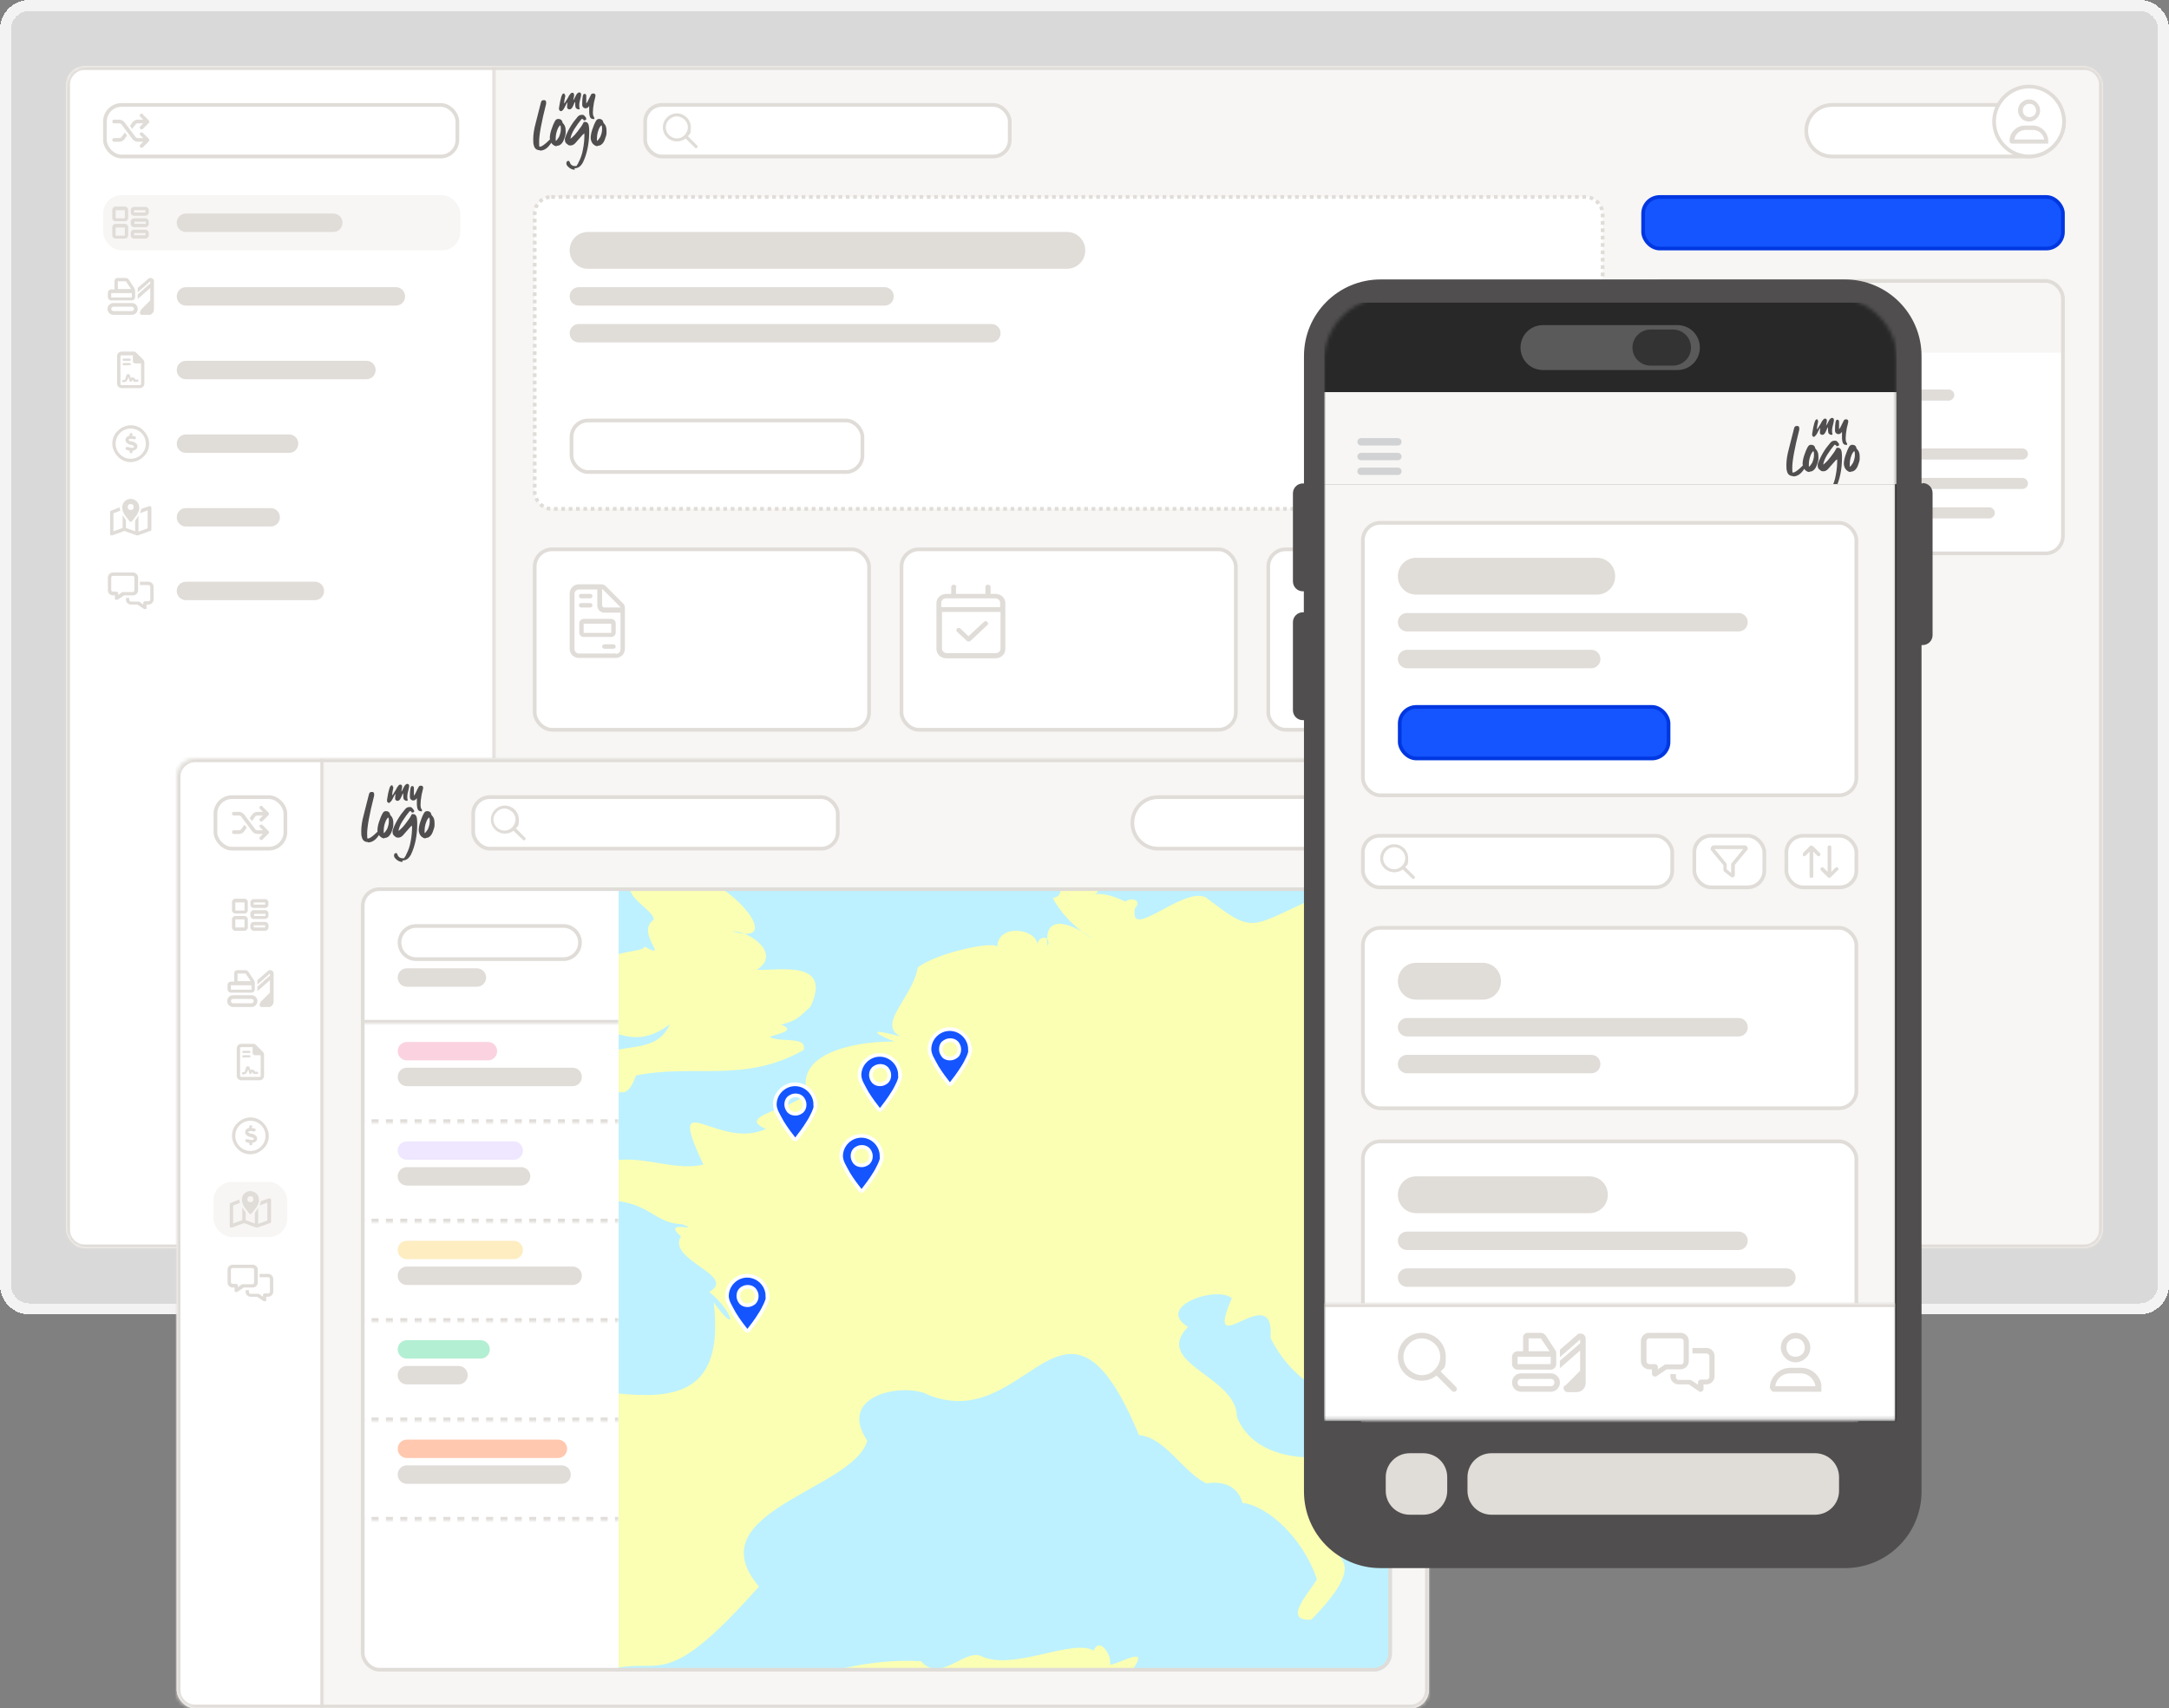
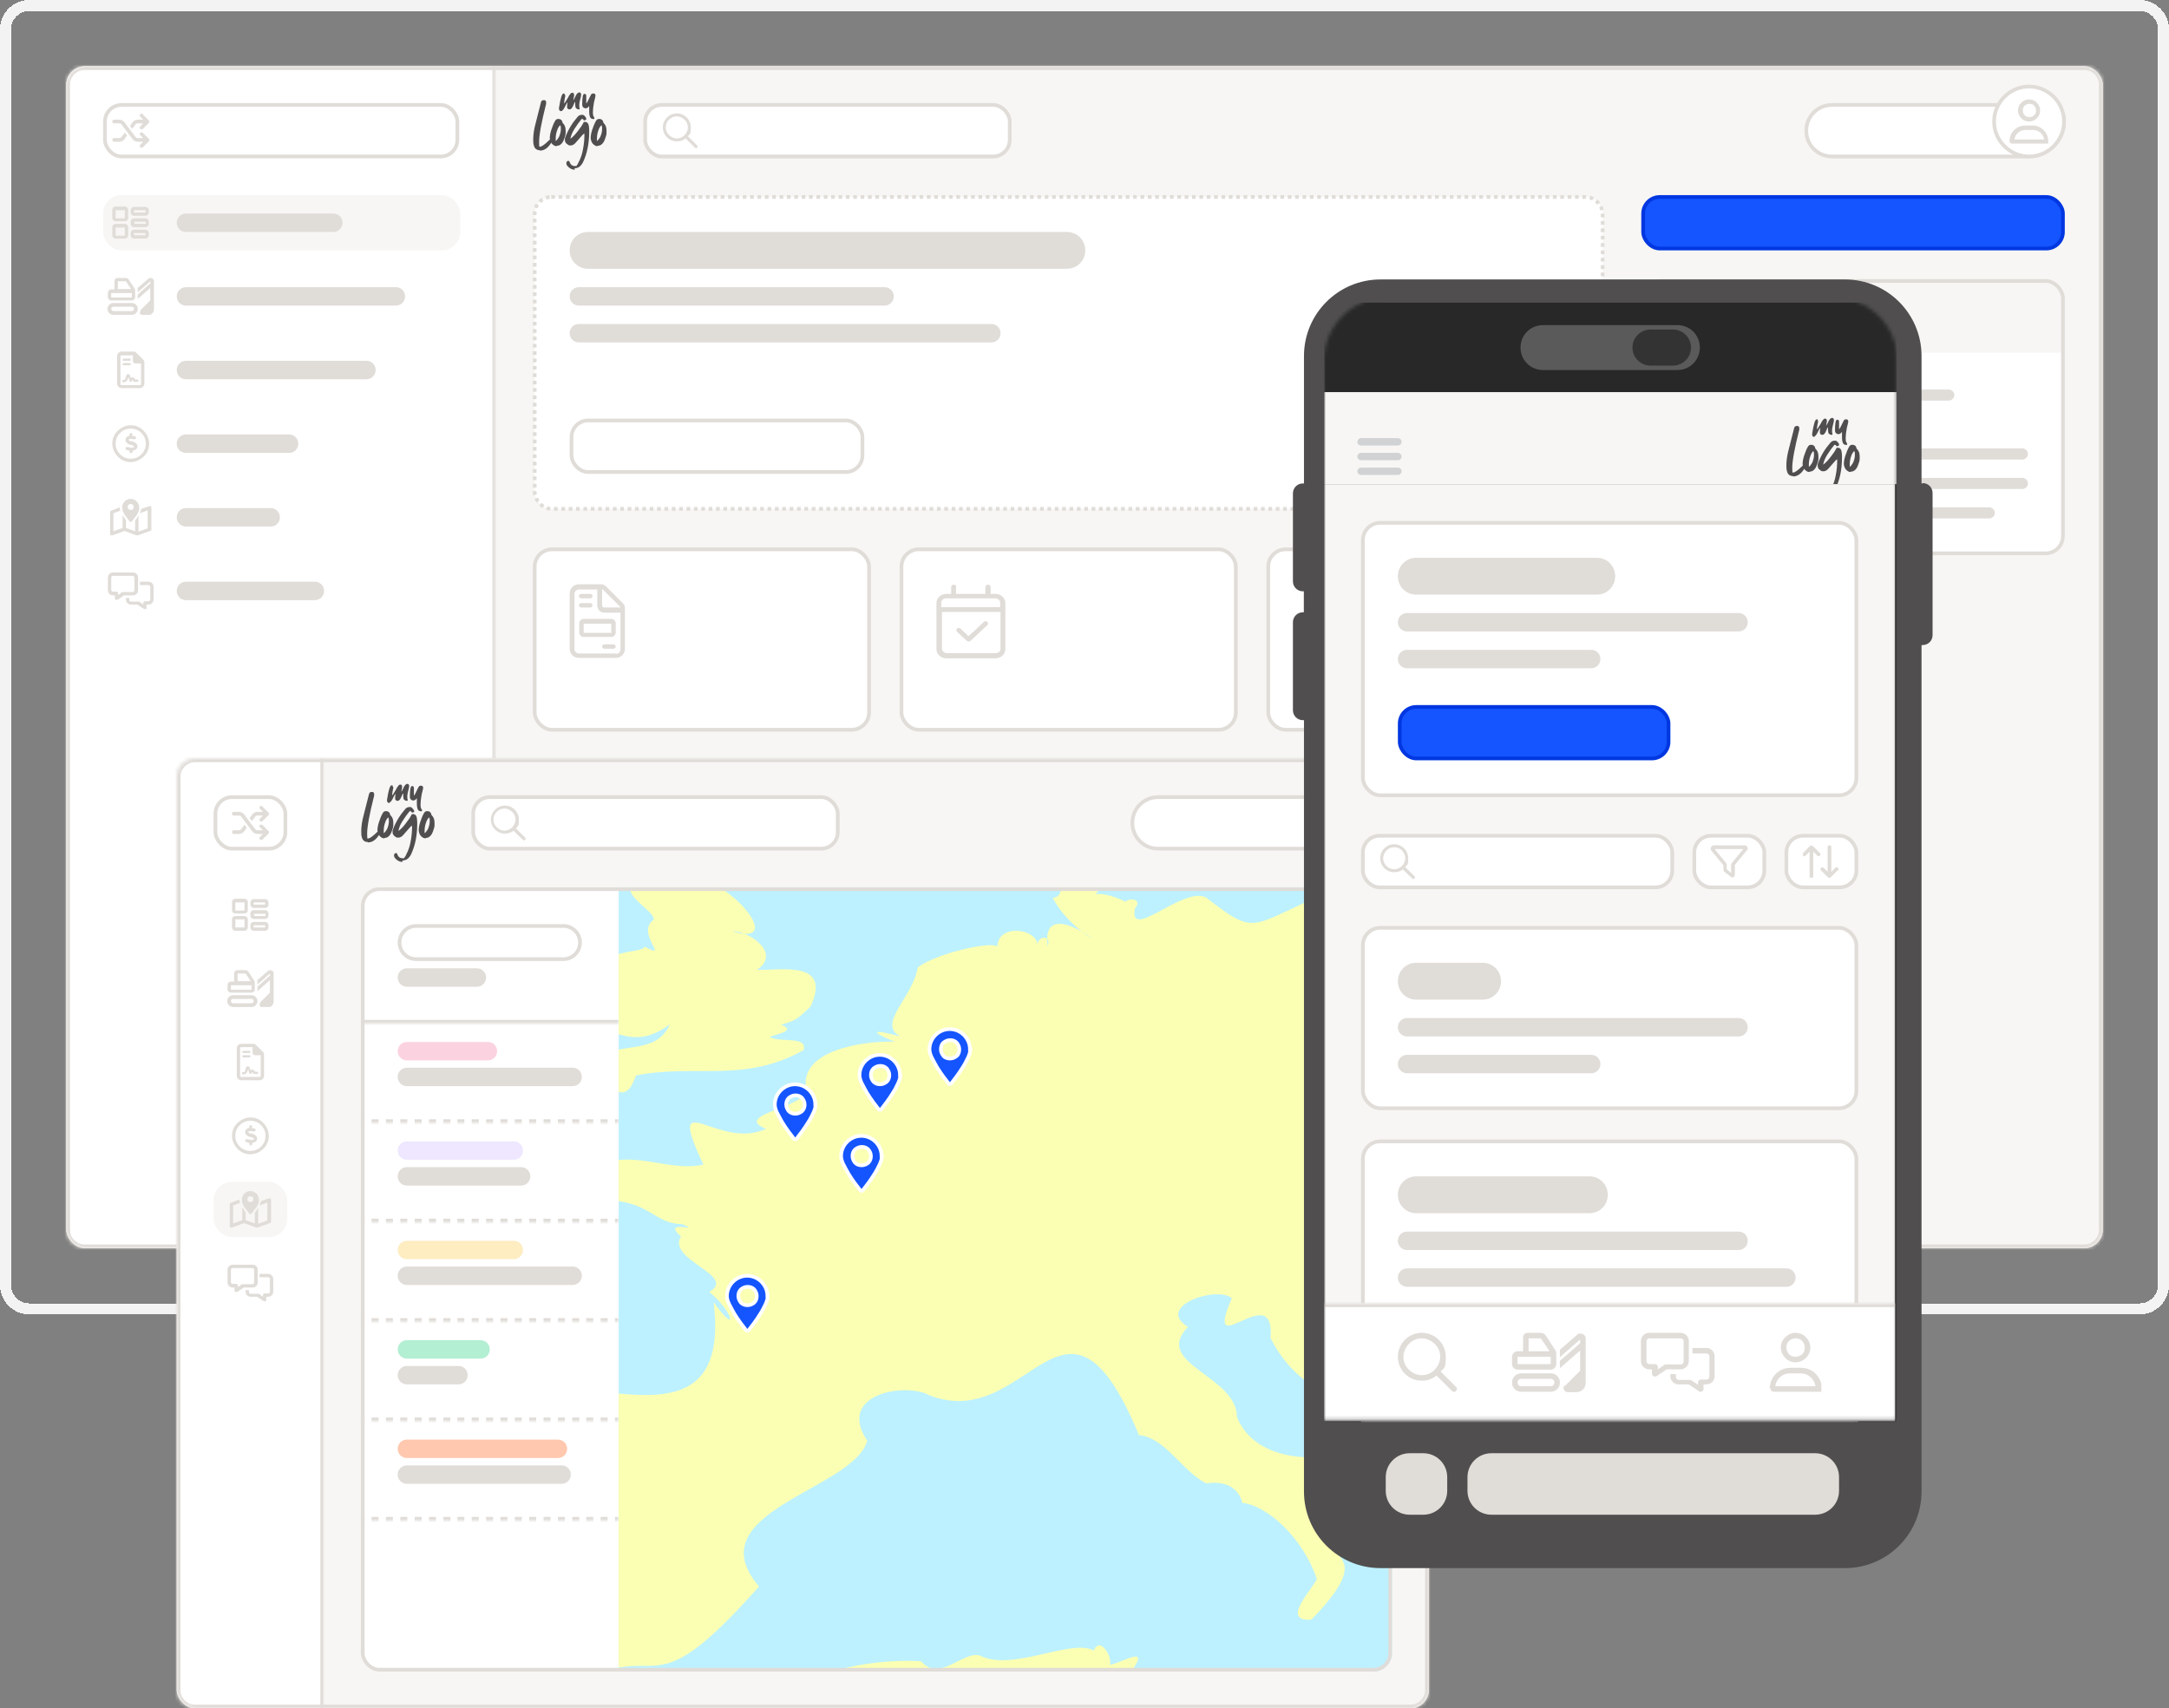
<svg xmlns="http://www.w3.org/2000/svg" id="Calque_1" version="1.1" viewBox="0 0 589 464">
  <rect x="0" y="0" width="589" height="464" fill="#808080" stroke="none" />
  <defs>
    <style>
      .st0, .st1, .st2, .st3, .st4, .st5, .st6 {
        fill: none;
      }

      .st7 {
        mask: url(#mask);
      }

      .st8, .st9, .st10 {
        fill: #fff;
      }

      .st8, .st11 {
        fill-rule: evenodd;
      }

      .st12 {
        fill: #e0dcd8;
      }

      .st13 {
        fill: #bdf1ff;
      }

      .st14, .st15 {
        fill: #1455ff;
      }

      .st14, .st5 {
        stroke: #fff;
      }

      .st16 {
        fill: #ffc8af;
      }

      .st17 {
        fill: #5a5a5a;
      }

      .st18 {
        fill: #f7f6f4;
      }

      .st19 {
        fill: #b3efd3;
      }

      .st20 {
        mask: url(#mask-2);
      }

      .st21 {
        mask: url(#mask-3);
      }

      .st22 {
        mask: url(#mask-4);
      }

      .st23 {
        mask: url(#mask-5);
      }

      .st24 {
        mask: url(#mask-7);
      }

      .st25 {
        mask: url(#mask-6);
      }

      .st26 {
        mask: url(#mask-1);
      }

      .st27 {
        mask: url(#mask-9);
      }

      .st28 {
        mask: url(#mask-8);
      }

      .st29 {
        clip-path: url(#clippath-17);
      }

      .st30 {
        clip-path: url(#clippath-19);
      }

      .st31 {
        clip-path: url(#clippath-11);
      }

      .st32 {
        clip-path: url(#clippath-16);
      }

      .st33 {
        clip-path: url(#clippath-18);
      }

      .st34 {
        clip-path: url(#clippath-10);
      }

      .st35 {
        clip-path: url(#clippath-15);
      }

      .st36 {
        clip-path: url(#clippath-13);
      }

      .st37 {
        clip-path: url(#clippath-14);
      }

      .st38 {
        clip-path: url(#clippath-12);
      }

      .st39 {
        clip-path: url(#clippath-31);
      }

      .st40 {
        clip-path: url(#clippath-32);
      }

      .st41 {
        clip-path: url(#clippath-33);
      }

      .st42 {
        clip-path: url(#clippath-34);
      }

      .st43 {
        clip-path: url(#clippath-35);
      }

      .st44 {
        clip-path: url(#clippath-39);
      }

      .st45 {
        clip-path: url(#clippath-30);
      }

      .st46 {
        clip-path: url(#clippath-36);
      }

      .st47 {
        clip-path: url(#clippath-37);
      }

      .st48 {
        clip-path: url(#clippath-38);
      }

      .st49 {
        clip-path: url(#clippath-27);
      }

      .st50 {
        clip-path: url(#clippath-29);
      }

      .st51 {
        clip-path: url(#clippath-26);
      }

      .st52 {
        clip-path: url(#clippath-28);
      }

      .st53 {
        clip-path: url(#clippath-20);
      }

      .st54 {
        clip-path: url(#clippath-21);
      }

      .st55 {
        clip-path: url(#clippath-22);
      }

      .st56 {
        clip-path: url(#clippath-23);
      }

      .st57 {
        clip-path: url(#clippath-24);
      }

      .st58 {
        clip-path: url(#clippath-25);
      }

      .st59 {
        clip-path: url(#clippath-41);
      }

      .st60 {
        clip-path: url(#clippath-42);
      }

      .st61 {
        clip-path: url(#clippath-43);
      }

      .st62 {
        clip-path: url(#clippath-40);
      }

      .st63 {
        clip-path: url(#clippath-1);
      }

      .st64 {
        clip-path: url(#clippath-3);
      }

      .st65 {
        clip-path: url(#clippath-4);
      }

      .st66 {
        clip-path: url(#clippath-2);
      }

      .st67 {
        clip-path: url(#clippath-7);
      }

      .st68 {
        clip-path: url(#clippath-6);
      }

      .st69 {
        clip-path: url(#clippath-9);
      }

      .st70 {
        clip-path: url(#clippath-8);
      }

      .st71 {
        clip-path: url(#clippath-5);
      }

      .st1 {
        stroke: #0037e1;
      }

      .st2 {
        stroke-dasharray: 1 1;
      }

      .st2, .st3, .st6 {
        stroke: #e0dcd8;
      }

      .st72 {
        fill: #fbd3e0;
      }

      .st73 {
        fill: #282828;
      }

      .st3 {
        stroke-dasharray: .5 .5;
        stroke-width: .3px;
      }

      .st74 {
        fill: #fdedc1;
      }

      .st10 {
        fill-opacity: .7;
      }

      .st75 {
        fill: #504e4e;
      }

      .st4 {
        stroke: #d1d2d3;
        stroke-linecap: round;
        stroke-width: 2px;
      }

      .st11 {
        fill: #fbffb3;
      }

      .st5 {
        stroke-opacity: .9;
        stroke-width: 3px;
      }

      .st76 {
        fill: #e3d7ff;
        fill-opacity: .6;
      }

      .st77 {
        fill: #333;
      }

      .st78 {
        mask: url(#mask-10);
      }

      .st79 {
        mask: url(#mask-11);
      }

      .st80 {
        clip-path: url(#clippath);
      }
    </style>
    <clipPath id="clippath">
      <rect class="st0" x="18" y="18" width="553" height="321" rx="5" ry="5" />
    </clipPath>
    <mask id="mask" x="18" y="18" width="117.7" height="321" maskUnits="userSpaceOnUse">
      <g id="path-5-inside-2_2180_24774">
        <path class="st9" d="M18,18h116.7v321H18V18Z" />
      </g>
    </mask>
    <clipPath id="clippath-1">
      <rect class="st0" x="28" y="30.5" width="15" height="10" />
    </clipPath>
    <clipPath id="clippath-2">
      <rect class="st0" x="28" y="75.5" width="15" height="10" />
    </clipPath>
    <clipPath id="clippath-3">
      <rect class="st0" x="28" y="95.5" width="15" height="10" />
    </clipPath>
    <clipPath id="clippath-4">
      <rect class="st0" x="28" y="115.5" width="15" height="10" />
    </clipPath>
    <clipPath id="clippath-5">
      <rect class="st0" x="28" y="135.5" width="15" height="10" />
    </clipPath>
    <clipPath id="clippath-6">
      <rect class="st0" x="28" y="155.5" width="15" height="10" />
    </clipPath>
    <clipPath id="clippath-7">
      <rect class="st0" x="179.7" y="30.8" width="10" height="9.4" />
    </clipPath>
    <clipPath id="clippath-8">
      <rect class="st0" x="545.7" y="27" width="10.5" height="12" />
    </clipPath>
    <clipPath id="clippath-9">
      <rect class="st0" x="144.7" y="53" width="291" height="276" />
    </clipPath>
    <clipPath id="clippath-10">
      <rect class="st0" x="154.7" y="158.7" width="15" height="20" />
    </clipPath>
    <clipPath id="clippath-11">
      <rect class="st0" x="254.3" y="158.7" width="18.7" height="20" />
    </clipPath>
    <clipPath id="clippath-12">
      <rect class="st0" x="353.9" y="158.7" width="15" height="20" />
    </clipPath>
    <clipPath id="clippath-13">
      <rect class="st0" x="144.7" y="206.5" width="291" height="64.7" rx="5" ry="5" />
    </clipPath>
    <clipPath id="clippath-14">
      <rect class="st0" x="154.7" y="211.5" width="15" height="10" />
    </clipPath>
    <clipPath id="clippath-15">
      <rect class="st0" x="154.7" y="231.7" width="12.5" height="10" />
    </clipPath>
    <clipPath id="clippath-16">
      <rect class="st0" x="251.1" y="231.7" width="7.5" height="10" />
    </clipPath>
    <clipPath id="clippath-17">
      <rect class="st0" x="347.5" y="231.7" width="12.5" height="10" />
    </clipPath>
    <clipPath id="clippath-18">
      <rect class="st0" x="154.7" y="289" width="15" height="20" />
    </clipPath>
    <clipPath id="clippath-19">
      <rect class="st0" x="252.9" y="289" width="15" height="20" />
    </clipPath>
    <clipPath id="clippath-20">
      <rect class="st0" x="445.7" y="53" width="115" height="276" />
    </clipPath>
    <clipPath id="clippath-21">
      <rect class="st0" x="445.7" y="75.8" width="115" height="75" rx="5.2" ry="5.2" />
    </clipPath>
    <clipPath id="clippath-22">
      <rect class="st0" x="455.7" y="80.8" width="12.5" height="10" />
    </clipPath>
    <mask id="mask-1" x="17" y="17" width="555" height="323" maskUnits="userSpaceOnUse">
      <g id="path-3-inside-1_2180_24774">
        <path class="st9" d="M18,23c0-2.8,2.2-5,5-5h543c2.8,0,5,2.2,5,5v311c0,2.8-2.2,5-5,5H23c-2.8,0-5-2.2-5-5V23Z" />
      </g>
    </mask>
    <clipPath id="clippath-23">
      <rect class="st0" x="48" y="206" width="340" height="258" rx="5" ry="5" />
    </clipPath>
    <mask id="mask-2" x="48" y="206" width="41" height="258" maskUnits="userSpaceOnUse">
      <g id="path-89-inside-4_2180_24774">
        <path class="st9" d="M48,206h40v258h-40V206Z" />
      </g>
    </mask>
    <clipPath id="clippath-24">
      <rect class="st0" x="60.5" y="218.5" width="15" height="10" />
    </clipPath>
    <clipPath id="clippath-25">
      <rect class="st0" x="60.5" y="263.5" width="15" height="10" />
    </clipPath>
    <clipPath id="clippath-26">
      <rect class="st0" x="60.5" y="283.5" width="15" height="10" />
    </clipPath>
    <clipPath id="clippath-27">
      <rect class="st0" x="60.5" y="303.5" width="15" height="10" />
    </clipPath>
    <clipPath id="clippath-28">
      <rect class="st0" x="60.5" y="323.5" width="15" height="10" />
    </clipPath>
    <clipPath id="clippath-29">
      <rect class="st0" x="60.5" y="343.5" width="15" height="10" />
    </clipPath>
    <clipPath id="clippath-30">
      <rect class="st0" x="133" y="218.8" width="10" height="9.4" />
    </clipPath>
    <clipPath id="clippath-31">
      <rect class="st0" x="362.7" y="215" width="10.5" height="12" />
    </clipPath>
    <clipPath id="clippath-32">
      <rect class="st0" x="98" y="241" width="280" height="213" rx="5" ry="5" />
    </clipPath>
    <mask id="mask-3" x="98" y="241" width="70" height="38" maskUnits="userSpaceOnUse">
      <g id="path-113-inside-5_2180_24774">
        <path class="st9" d="M98,241h70v37h-70v-37Z" />
      </g>
    </mask>
    <mask id="mask-4" x="98" y="283" width="70" height="23" maskUnits="userSpaceOnUse">
      <g id="path-117-inside-6_2180_24774">
        <path class="st9" d="M98,283h70v22h-70v-22Z" />
      </g>
    </mask>
    <mask id="mask-5" x="98" y="310" width="70" height="23" maskUnits="userSpaceOnUse">
      <g id="path-121-inside-7_2180_24774">
        <path class="st9" d="M98,310h70v22h-70v-22Z" />
      </g>
    </mask>
    <mask id="mask-6" x="98" y="337" width="70" height="23" maskUnits="userSpaceOnUse">
      <g id="path-125-inside-8_2180_24774">
        <path class="st9" d="M98,337h70v22h-70v-22Z" />
      </g>
    </mask>
    <mask id="mask-7" x="98" y="364" width="70" height="23" maskUnits="userSpaceOnUse">
      <g id="path-129-inside-9_2180_24774">
        <path class="st9" d="M98,364h70v22h-70v-22Z" />
      </g>
    </mask>
    <mask id="mask-8" x="98" y="391" width="70" height="23" maskUnits="userSpaceOnUse">
      <g id="path-133-inside-10_2180_24774">
        <path class="st9" d="M98,391h70v22h-70v-22Z" />
      </g>
    </mask>
    <clipPath id="clippath-33">
      <rect class="st0" x="168" y="241" width="210" height="213" />
    </clipPath>
    <clipPath id="clippath-34">
      <rect class="st0" x="-1433" y="-495" width="3411" height="2558" />
    </clipPath>
    <mask id="mask-9" x="47" y="205" width="342" height="260" maskUnits="userSpaceOnUse">
      <g id="path-87-inside-3_2180_24774">
        <path class="st9" d="M48,211c0-2.8,2.2-5,5-5h330c2.8,0,5,2.2,5,5v248c0,2.8-2.2,5-5,5H53c-2.8,0-5-2.2-5-5v-248Z" />
      </g>
    </mask>
    <clipPath id="clippath-35">
      <rect class="st0" x="351" y="76" width="173.8" height="350" />
    </clipPath>
    <mask id="mask-10" x="359.6" y="80.9" width="155.6" height="382.2" maskUnits="userSpaceOnUse">
      <g id="mask0_2180_24774">
        <path class="st8" d="M376.5,80.9h121.8c9.3,0,16.9,7.6,16.9,16.9v287.9h-155.6V97.8c0-9.3,7.6-16.9,16.9-16.9Z" />
      </g>
    </mask>
    <clipPath id="clippath-36">
      <rect class="st0" x="374.6" y="229.3" width="10" height="9.4" />
    </clipPath>
    <clipPath id="clippath-37">
      <rect class="st0" x="464.6" y="229.6" width="10" height="8.8" />
    </clipPath>
    <clipPath id="clippath-38">
      <rect class="st0" x="489.6" y="229.6" width="10" height="8.8" />
    </clipPath>
    <clipPath id="clippath-39">
      <rect class="st0" x="369.6" y="251.5" width="135" height="211.6" />
    </clipPath>
    <mask id="mask-11" x="359.6" y="353" width="155" height="33" maskUnits="userSpaceOnUse">
      <g id="path-175-inside-11_2180_24774">
        <path class="st9" d="M359.6,354h155v32h-155v-32Z" />
      </g>
    </mask>
    <clipPath id="clippath-40">
      <rect class="st0" x="379.6" y="362" width="16" height="16" />
    </clipPath>
    <clipPath id="clippath-41">
      <rect class="st0" x="410.6" y="362" width="20" height="16" />
    </clipPath>
    <clipPath id="clippath-42">
      <rect class="st0" x="445.6" y="362" width="20" height="16" />
    </clipPath>
    <clipPath id="clippath-43">
      <rect class="st0" x="480.6" y="362" width="14" height="16" />
    </clipPath>
  </defs>
-   <path class="st10" d="M3,8c0-2.8,2.2-5,5-5h573c2.8,0,5,2.2,5,5v341c0,2.8-2.2,5-5,5H8c-2.8,0-5-2.2-5-5V8Z" shape-rendering="crispEdges" />
  <path class="st5" d="M8,1.5c-3.6,0-6.5,2.9-6.5,6.5v341c0,3.6,2.9,6.5,6.5,6.5h573c3.6,0,6.5-2.9,6.5-6.5V8c0-3.6-2.9-6.5-6.5-6.5H8Z" shape-rendering="crispEdges" />
  <g>
    <g class="st80">
      <g>
        <path class="st9" d="M18,23c0-2.8,2.2-5,5-5h543c2.8,0,5,2.2,5,5v311c0,2.8-2.2,5-5,5H23c-2.8,0-5-2.2-5-5V23Z" />
        <path class="st9" d="M18,18h116.7v321H18V18Z" />
        <g class="st7">
          <path class="st12" d="M133.7,18v321h2V18h-2Z" />
        </g>
        <rect class="st9" x="28.5" y="28.5" width="95.7" height="14" rx="4.5" ry="4.5" />
        <rect class="st6" x="28.5" y="28.5" width="95.7" height="14" rx="4.5" ry="4.5" />
        <g class="st63">
          <path class="st12" d="M38.8,31.1l1.6,1.6c.2.2.2.5,0,.7l-1.6,1.6c-.2.2-.5.2-.7,0-.2-.2-.2-.5,0-.7l.8-.8h-1.5c-.2,0-.5.1-.6.3l-.9,1.2-.6-.8.7-1c.3-.4.8-.7,1.4-.7h1.5l-.8-.8c-.2-.2-.2-.5,0-.7.2-.2.5-.2.7,0h0ZM34.5,36.8l-.7,1c-.3.4-.8.7-1.4.7h-1.4c-.3,0-.5-.2-.5-.5s.2-.5.5-.5h1.4c.2,0,.5-.1.6-.3l.9-1.2.6.8ZM38.1,36.1c.2-.2.5-.2.7,0l1.6,1.6c.2.2.2.5,0,.7l-1.6,1.6c-.2.2-.5.2-.7,0-.2-.2-.2-.5,0-.7l.8-.8h-1.5c-.5,0-1.1-.3-1.4-.7l-3-4c-.1-.2-.4-.3-.6-.3h-1.4c-.3,0-.5-.2-.5-.5s.2-.5.5-.5h1.4c.5,0,1.1.3,1.4.7l3,4c.1.2.4.3.6.3h1.5l-.8-.8c-.2-.2-.2-.5,0-.7h0Z" />
        </g>
        <rect class="st18" x="28" y="53" width="97" height="15" rx="5" ry="5" />
        <path class="st12" d="M33.9,57.1v2.2h-2.5v-2.2h2.5ZM31.4,56.1c-.5,0-.9.4-.9.9v2.2c0,.5.4.9.9.9h2.5c.5,0,.9-.4.9-.9v-2.2c0-.5-.4-.9-.9-.9h-2.5ZM33.9,61.8v2.2h-2.5v-2.2h2.5ZM31.4,60.8c-.5,0-.9.4-.9.9v2.2c0,.5.4.9.9.9h2.5c.5,0,.9-.4.9-.9v-2.2c0-.5-.4-.9-.9-.9h-2.5ZM36.4,57.1h3.1v.6h-3.1v-.6ZM35.5,57.1v.6c0,.5.4.9.9.9h3.1c.5,0,.9-.4.9-.9v-.6c0-.5-.4-.9-.9-.9h-3.1c-.5,0-.9.4-.9.9ZM39.6,60.2v.6h-3.1v-.6h3.1ZM36.4,59.3c-.5,0-.9.4-.9.9v.6c0,.5.4.9.9.9h3.1c.5,0,.9-.4.9-.9v-.6c0-.5-.4-.9-.9-.9h-3.1ZM36.4,63.3h3.1v.6h-3.1v-.6ZM35.5,63.3v.6c0,.5.4.9.9.9h3.1c.5,0,.9-.4.9-.9v-.6c0-.5-.4-.9-.9-.9h-3.1c-.5,0-.9.4-.9.9Z" />
        <path class="st12" d="M50.5,58h40c1.4,0,2.5,1.1,2.5,2.5h0c0,1.4-1.1,2.5-2.5,2.5h-40c-1.4,0-2.5-1.1-2.5-2.5h0c0-1.4,1.1-2.5,2.5-2.5Z" />
        <g class="st66">
          <path class="st12" d="M32.1,76.4h2c0,0,.1,0,.1,0l1.4,2.1h-3.6v-2.2ZM36.7,79.9v-.8c0-.3,0-.5-.2-.8l-1.5-2.3c-.2-.3-.5-.5-.9-.5h-2.2c-.4,0-.8.3-.8.8v2.3h-.9c-.5,0-.9.4-.9.9v1.2c0,.5.4.9.9.9h5.6c.5,0,.9-.4.9-.9v-.9ZM35.8,79.6v1.2h-5.6v-1.2h5.6ZM30.8,83.3h5c.3,0,.6.3.6.6s-.3.6-.6.6h-5c-.3,0-.6-.3-.6-.6s.3-.6.6-.6ZM29.2,83.9c0,.9.7,1.6,1.6,1.6h5c.9,0,1.6-.7,1.6-1.6s-.7-1.6-1.6-1.6h-5c-.9,0-1.6.7-1.6,1.6ZM38.2,84.4c-.1.1-.2.3-.2.5,0,.4.3.7.7.7h1.5c.9,0,1.6-.7,1.6-1.6v-7.5c0,0,0-.1,0-.2,0-.4-.4-.8-.9-.8s-.4,0-.6.2l-2.9,2.5v1.2l3.4-3v.6l-.6.5-2.8,2.5v1.2l2.5-2.2.9-.8v3.4l-2.6,2.6Z" />
        </g>
        <path class="st12" d="M50.5,78h57c1.4,0,2.5,1.1,2.5,2.5h0c0,1.4-1.1,2.5-2.5,2.5h-57c-1.4,0-2.5-1.1-2.5-2.5h0c0-1.4,1.1-2.5,2.5-2.5Z" />
        <g class="st64">
          <path class="st12" d="M32.7,104.3v-7.5c0-.2.1-.3.3-.3h3.1v1.6c0,.3.3.6.6.6h1.6v5.6c0,.2-.1.3-.3.3h-5c-.2,0-.3-.1-.3-.3ZM33,95.5c-.7,0-1.2.6-1.2,1.2v7.5c0,.7.6,1.2,1.2,1.2h5c.7,0,1.2-.6,1.2-1.2v-5.7c0-.3-.1-.7-.4-.9l-1.8-1.8c-.2-.2-.6-.4-.9-.4h-3.2ZM33.6,97.4c-.2,0-.3.1-.3.3s.1.3.3.3h1.6c.2,0,.3-.1.3-.3s-.1-.3-.3-.3h-1.6ZM33.6,98.6c-.2,0-.3.1-.3.3s.1.3.3.3h1.6c.2,0,.3-.1.3-.3s-.1-.3-.3-.3h-1.6ZM34.7,103l.2-.6.3,1.1c0,.1.1.2.3.2.1,0,.2,0,.3-.2l.2-.4s0,0,0,0,0,0,0,0l.2.4c0,.1.2.2.3.2h.8c.2,0,.3-.1.3-.3s-.1-.3-.3-.3h-.6v-.2c-.2-.2-.5-.4-.7-.4s-.3,0-.5.2l-.2-.7c0-.2-.3-.4-.5-.4s-.4.1-.5.4l-.3,1c0,.1-.2.2-.3.2h-.2c-.2,0-.3.1-.3.3s.1.3.3.3h.2c.4,0,.8-.3.9-.7Z" />
        </g>
        <path class="st12" d="M50.5,98h49c1.4,0,2.5,1.1,2.5,2.5h0c0,1.4-1.1,2.5-2.5,2.5h-49c-1.4,0-2.5-1.1-2.5-2.5h0c0-1.4,1.1-2.5,2.5-2.5Z" />
        <g class="st65">
          <path class="st12" d="M39.6,120.5c0-1.1-.4-2.1-1.2-2.9-.8-.8-1.8-1.2-2.9-1.2s-2.1.4-2.9,1.2c-.8.8-1.2,1.8-1.2,2.9s.4,2.1,1.2,2.9c.8.8,1.8,1.2,2.9,1.2s2.1-.4,2.9-1.2c.8-.8,1.2-1.8,1.2-2.9ZM30.5,120.5c0-1.3.5-2.6,1.5-3.5.9-.9,2.2-1.5,3.5-1.5s2.6.5,3.5,1.5c.9.9,1.5,2.2,1.5,3.5s-.5,2.6-1.5,3.5c-.9.9-2.2,1.5-3.5,1.5s-2.6-.5-3.5-1.5c-.9-.9-1.5-2.2-1.5-3.5ZM35.9,118.1v.3c.2,0,.4,0,.6.1,0,0,0,0,.1,0,.2,0,.4.3.3.5,0,.2-.3.4-.5.3,0,0,0,0,0,0-.1,0-.3,0-.4-.1-.3,0-.6,0-.8,0-.2,0-.4.3-.1.5.2.1.4.2.6.2,0,0,0,0,.1,0,.3,0,.7.2,1,.4.4.3.6.7.5,1.1,0,.4-.4.7-.8.9-.2,0-.3.1-.5.1v.3c0,.2-.2.4-.4.4s-.4-.2-.4-.4v-.3c-.3,0-.6-.2-.8-.2-.2,0-.3-.3-.3-.5,0-.2.3-.3.5-.3,0,0,0,0,.1,0,.2,0,.4.1.7.2.3,0,.6,0,.8,0,.2,0,.3-.4.1-.5-.2-.1-.4-.2-.7-.3,0,0,0,0-.1,0-.3,0-.7-.2-.9-.4-.4-.2-.6-.7-.5-1.1,0-.4.4-.7.8-.9.1,0,.2,0,.3-.1v-.3c0-.2.2-.4.4-.4s.4.2.4.4h0Z" />
        </g>
        <path class="st12" d="M50.5,118h28c1.4,0,2.5,1.1,2.5,2.5h0c0,1.4-1.1,2.5-2.5,2.5h-28c-1.4,0-2.5-1.1-2.5-2.5h0c0-1.4,1.1-2.5,2.5-2.5Z" />
        <g class="st71">
          <path class="st12" d="M37.8,137.8c0,.2,0,.4,0,.6-.1.4-.3.8-.5,1.2h0c0,.1-.1.2-.2.3,0,.1-.2.3-.3.4h0c-.4.5-.7,1-1,1.3-.2.2-.4.2-.6,0-.2-.3-.6-.8-1-1.3-.4-.5-.7-1.1-.9-1.6,0,0,0,0,0-.1,0-.2-.1-.5-.1-.7s0-.2,0-.3c.1-1.2,1.1-2.1,2.3-2.1s2.3,1,2.3,2.3ZM36.7,141.4c.3-.4.6-.8.8-1.2,0,0,0-.1.1-.2v4.4l2.5-.9v-4.9l-2.1.8c0,0,0-.2.1-.3.1-.3.2-.6.3-.9l2.1-.7c.1,0,.3,0,.4,0s.2.2.2.4v5.9c0,.2-.1.4-.3.4l-3.4,1.2c-.1,0-.2,0-.3,0l-3.3-1.2-3.3,1.2c-.1,0-.3,0-.4,0s-.2-.2-.2-.4v-5.9c0-.2.1-.4.3-.4l2.3-.9h0c0,.3,0,.6.2.9l-1.9.7v4.9l2.5-.9v-3.5c0,0,0,.1.1.2.3.4.6.9.8,1.2v2.1l2.5.9v-3h0ZM35.5,138.5c.2,0,.4,0,.6-.2.1-.1.2-.3.2-.6s0-.4-.2-.6c-.1-.1-.3-.2-.6-.2s-.4,0-.6.2c-.1.1-.2.3-.2.6s0,.4.2.6c.1.1.3.2.6.2Z" />
        </g>
        <path class="st12" d="M50.5,138h23c1.4,0,2.5,1.1,2.5,2.5h0c0,1.4-1.1,2.5-2.5,2.5h-23c-1.4,0-2.5-1.1-2.5-2.5h0c0-1.4,1.1-2.5,2.5-2.5Z" />
        <g class="st68">
          <path class="st12" d="M30.2,156.9c0-.3.2-.5.5-.5h5.3c.3,0,.5.2.5.5v3.4c0,.3-.2.5-.5.5h-2.5c0,0-.2,0-.3,0l-1.1.8v-.4c0-.3-.2-.5-.5-.5h-.9c-.3,0-.5-.2-.5-.5v-3.4ZM30.7,155.5c-.8,0-1.4.6-1.4,1.4v3.4c0,.8.6,1.4,1.4,1.4h.5v.8c0,.2,0,.3.2.4.2,0,.3,0,.5,0l1.8-1.2h2.4c.8,0,1.4-.6,1.4-1.4v-3.4c0-.8-.6-1.4-1.4-1.4h-5.3ZM34.2,162.8c0,.8.6,1.4,1.4,1.4h1.7l1.8,1.2c.1,0,.3.1.5,0,.2,0,.2-.2.2-.4v-.8h.5c.8,0,1.4-.6,1.4-1.4v-3.4c0-.8-.6-1.4-1.4-1.4h-2.3v.9h2.3c.3,0,.5.2.5.5v3.4c0,.3-.2.5-.5.5h-.9c-.3,0-.5.2-.5.5v.4l-1.1-.8c0,0-.2,0-.3,0h-1.9c-.3,0-.5-.2-.5-.5v-.5h-.9v.5Z" />
        </g>
        <path class="st12" d="M50.5,158h35c1.4,0,2.5,1.1,2.5,2.5h0c0,1.4-1.1,2.5-2.5,2.5h-35c-1.4,0-2.5-1.1-2.5-2.5h0c0-1.4,1.1-2.5,2.5-2.5Z" />
        <rect class="st18" x="134.7" y="18" width="436.3" height="321" />
        <path class="st75" d="M152.6,30.2h0c0,0-.2,0-.3,0-.3-.1-.5-.3-.5-.6v-.3c.4-2.6.8-3.9,1.2-3.9s.3,0,.3.2c0,0,.1.2.2.3,0,0,0,.1,0,.2-.2.9-.3,1.5-.3,1.8s0,.2,0,.2c.1,0,.4-.5,1-1.5.2-.4.4-.8.7-1.1.1-.2.3-.3.5-.3.2,0,.3,0,.4.2,0,0,.1.2.1.4,0,.1,0,.2,0,.2-.1.6-.2,1-.2,1.1s0,.1,0,.1c0,0,.2-.2.3-.5.1-.2.3-.5.4-.8.3-.6.7-.8.9-.8s0,0,.1,0c.3.1.4.3.4.5s0,.5-.1.8c-.2.8-.4,1.5-.4,2.1s0,.7.1.8c0,0,0,.1,0,.2s0,.1-.1.2c0,0-.1,0-.2,0-.3,0-.6-.2-.8-.5,0-.2-.1-.4-.1-.7s0-.2,0-.3c0,0,0-.1,0-.2,0-.2,0-.3,0-.3s-.1,0-.2.2c-.1.2-.2.5-.3.7-.3.7-.6,1.1-1,1.1s-.2,0-.2,0c-.3-.1-.5-.3-.5-.5,0-.4,0-.8.1-1.4-.2.2-.4.6-.6,1-.4.9-.8,1.4-1.2,1.4Z" />
        <path class="st75" d="M161.1,32.3c0,0-.2,0-.3,0-.3-.1-.5-.3-.6-.6-.1-.3-.2-.7-.2-1.2s0-.7,0-1.2c0-.3,0-.5,0-.5s0,0-.1.1c-.2.3-.5.5-.8.5s-.2,0-.3,0c-.5-.2-.7-.5-.7-1,0-1.9.2-2.8.5-2.9h.1c.4,0,.5.2.5.6,0,.6,0,1.1,0,1.4s0,.6,0,.6c0,0,.3-.3.6-1,.2-.4.4-.8.7-1.4.1-.2.3-.3.5-.3s.2,0,.3,0c.2,0,.4.3.4.5s0,.1,0,.2c-.1.4-.2,1-.4,1.7-.2,1.1-.3,2-.3,2.7s.1,1,.3,1.3c0,0,.1.2.1.2,0,0,0,.1,0,.2,0,.1-.2.2-.3.2Z" />
        <path class="st75" d="M146.6,40.8c-.8,0-1.4-.4-1.6-1.2-.2-.5-.2-1.1-.2-1.8,0-1.2.2-2.7.7-4.5.5-1.8.9-3.7,1.4-5.5.1-.4.3-.6.7-.6s.2,0,.3,0c.3.1.4.3.4.6s0,.3,0,.4c-1.3,5.1-1.9,8.5-1.9,10.3s.1,1.3.4,1.3,1.2-.6,2.4-1.8c0,0,0,0,0,0,.1-.1.2-.2.4-.2,0,0,.2,0,.2.1,0,0,.1.2.1.3s0,.2-.1.4c-.9,1.5-1.9,2.3-3.2,2.3Z" />
        <path class="st75" d="M150.9,38.3c.3-.2.6-.6.9-1.1.3-.7.5-1.4.5-2.1s0-.8-.2-1.1c-.2.2-.5.6-.7,1.1-.4,1-.5,1.8-.5,2.6s0,.4,0,.5ZM151.2,39.7c-.2,0-.5,0-.9-.3-.3-.2-.6-.5-.8-1-.1-.3-.2-.6-.2-.9,0-.5.1-1.3.4-2.2.3-.9.6-1.7,1-2.4.2-.4.5-.6.9-.6.6,0,1,.3,1.1.8,0,0,0,.2.2.4.5.5.7,1.1.7,2s0,.3,0,.7c0,.4-.2,1-.5,1.8-.3.8-.8,1.3-1.3,1.5-.2,0-.4.1-.6.1Z" />
        <path class="st75" d="M156.1,46.1c-.7,0-1.4-.3-2-1-.2-.2-.3-.5-.3-.8s.2-.6.5-.6.3.1.4.3c.2.7.7,1.1,1.4,1.1s.4,0,.6-.3c.2-.2.3-.4.4-.7.6-1.1,1-2.3,1.2-3.5.3-1.5.4-2.9.4-4s0-.2-.1-.2,0,0-.2,0c0,0-.8.9-2.2,2.5-.4.4-.8.6-1.2.6s-.6,0-.9-.3c-.5-.3-.7-.7-.7-1.2s0-.5.1-.7c.8-2.1,1.9-3.9,3.3-5.5.3-.4.7-.6,1.1-.6s.2,0,.4,0c.2,0,.5.3.8.7,0,.1.1.3.1.4s0,.2-.2.3c-.1,0-.2.1-.3.1s-.2,0-.3-.2c0-.1-.2-.2-.3-.2s-.2,0-.3.2c-.5.6-1.1,1.4-1.8,2.5-.7,1.1-1,2-1.1,2.7.3-.2.7-.6,1.2-1.1.5-.6,1-1.2,1.4-1.8.5-.6.7-1.1.9-1.4,0-.2.2-.3.4-.3.5,0,.8.2,1,.7.1.3.2.9.2,1.9,0,3.3-.6,6.1-1.7,8.4-.6,1.1-1.3,1.6-2.3,1.6Z" />
        <path class="st75" d="M162.1,38.3c.3-.2.6-.6.9-1.1.3-.7.5-1.4.5-2.1s0-.8-.2-1.1c-.2.2-.5.6-.7,1.1-.4,1-.5,1.8-.5,2.6s0,.4,0,.5ZM162.3,39.7c-.2,0-.5,0-.9-.3-.3-.2-.6-.5-.8-1-.1-.3-.2-.6-.2-.9,0-.5.1-1.3.4-2.2.3-.9.6-1.7,1-2.4.2-.4.5-.6.9-.6.6,0,1,.3,1.1.8,0,0,0,.2.2.4.5.5.7,1.1.7,2s0,.3,0,.7c0,.4-.2,1-.5,1.8-.3.8-.8,1.3-1.3,1.5-.2,0-.4.1-.6.1Z" />
        <rect class="st9" x="175.2" y="28.5" width="99" height="14" rx="4.5" ry="4.5" />
        <rect class="st6" x="175.2" y="28.5" width="99" height="14" rx="4.5" ry="4.5" />
        <g class="st67">
          <path class="st12" d="M186.8,34.6c0-.8-.3-1.5-.9-2.1-.6-.5-1.3-.9-2.1-.9s-1.5.3-2.1.9c-.6.5-.9,1.3-.9,2.1s.3,1.5.9,2.1c.5.5,1.3.9,2.1.9s1.5-.3,2.1-.9c.5-.5.9-1.3.9-2.1ZM186.2,37.6c-.6.5-1.5.8-2.4.8-2.1,0-3.8-1.7-3.8-3.8s1.7-3.8,3.8-3.8,3.8,1.7,3.8,3.8-.3,1.7-.8,2.4l2.5,2.5c.2.2.2.5,0,.6-.2.2-.5.2-.6,0l-2.5-2.5Z" />
        </g>
        <path class="st9" d="M490.5,35.5c0-3.9,3.1-7,7-7h58.5c2.5,0,4.5,2,4.5,4.5,0,5.2-4.3,9.5-9.5,9.5h-53.5c-3.9,0-7-3.1-7-7Z" />
        <path class="st6" d="M490.5,35.5c0-3.9,3.1-7,7-7h58.5c2.5,0,4.5,2,4.5,4.5,0,5.2-4.3,9.5-9.5,9.5h-53.5c-3.9,0-7-3.1-7-7Z" />
        <path class="st9" d="M551,23.5h0c5.2,0,9.5,4.3,9.5,9.5h0c0,5.2-4.3,9.5-9.5,9.5h0c-5.2,0-9.5-4.3-9.5-9.5h0c0-5.2,4.3-9.5,9.5-9.5Z" />
        <path class="st6" d="M551,23.5h0c5.2,0,9.5,4.3,9.5,9.5h0c0,5.2-4.3,9.5-9.5,9.5h0c-5.2,0-9.5-4.3-9.5-9.5h0c0-5.2,4.3-9.5,9.5-9.5Z" />
        <g class="st70">
          <path class="st12" d="M552.9,30c0-.5-.2-1-.5-1.3-.4-.4-.8-.5-1.3-.5s-1,.2-1.3.5c-.4.4-.5.8-.5,1.3s.2,1,.5,1.3c.4.4.8.5,1.3.5s1-.2,1.3-.5c.4-.4.5-.8.5-1.3ZM548,30c0-.8.3-1.6.9-2.1.6-.6,1.3-.9,2.1-.9s1.6.3,2.1.9c.6.6.9,1.3.9,2.1s-.3,1.6-.9,2.1c-.6.6-1.3.9-2.1.9s-1.6-.3-2.1-.9c-.6-.6-.9-1.3-.9-2.1ZM546.9,37.9h8.2c-.2-1.5-1.5-2.6-3-2.6h-2.1c-1.5,0-2.8,1.1-3,2.6h0ZM545.7,38.3c0-2.3,1.9-4.2,4.2-4.2h2.1c2.3,0,4.2,1.9,4.2,4.2s-.3.7-.7.7h-9.1c-.4,0-.7-.3-.7-.7Z" />
        </g>
        <g class="st69">
          <g>
            <rect class="st9" x="145.2" y="53.5" width="290" height="84.7" rx="4.5" ry="4.5" />
            <rect class="st2" x="145.2" y="53.5" width="290" height="84.7" rx="4.5" ry="4.5" />
            <path class="st12" d="M159.7,63h130c2.8,0,5,2.2,5,5h0c0,2.8-2.2,5-5,5h-130c-2.8,0-5-2.2-5-5h0c0-2.8,2.2-5,5-5Z" />
            <path class="st12" d="M157.2,78h83c1.4,0,2.5,1.1,2.5,2.5h0c0,1.4-1.1,2.5-2.5,2.5h-83c-1.4,0-2.5-1.1-2.5-2.5h0c0-1.4,1.1-2.5,2.5-2.5Z" />
            <path class="st12" d="M157.2,88h112c1.4,0,2.5,1.1,2.5,2.5h0c0,1.4-1.1,2.5-2.5,2.5h-112c-1.4,0-2.5-1.1-2.5-2.5h0c0-1.4,1.1-2.5,2.5-2.5Z" />
            <rect class="st9" x="155.2" y="114.2" width="79" height="14" rx="4.5" ry="4.5" />
            <rect class="st6" x="155.2" y="114.2" width="79" height="14" rx="4.5" ry="4.5" />
            <rect class="st9" x="145.2" y="149.2" width="90.8" height="49" rx="4.7" ry="4.7" />
            <rect class="st6" x="145.2" y="149.2" width="90.8" height="49" rx="4.7" ry="4.7" />
            <g class="st34">
              <path class="st12" d="M167.2,177.5h-10c-.7,0-1.2-.6-1.2-1.2v-15c0-.7.6-1.2,1.2-1.2h5v4.4c0,1,.8,1.9,1.9,1.9h4.4v10c0,.7-.6,1.2-1.2,1.2ZM164.1,165c-.3,0-.6-.3-.6-.6v-4.4c.1,0,.2,0,.3.2l4.5,4.5c0,0,.1.2.2.3h-4.4ZM157.2,158.7c-1.4,0-2.5,1.1-2.5,2.5v15c0,1.4,1.1,2.5,2.5,2.5h10c1.4,0,2.5-1.1,2.5-2.5v-11.1c0-.5-.2-1-.6-1.3l-4.5-4.5c-.4-.4-.8-.6-1.3-.6h-6.1ZM157.2,161.9c0,.3.3.6.6.6h2.5c.3,0,.6-.3.6-.6s-.3-.6-.6-.6h-2.5c-.3,0-.6.3-.6.6ZM157.2,164.4c0,.3.3.6.6.6h2.5c.3,0,.6-.3.6-.6s-.3-.6-.6-.6h-2.5c-.3,0-.6.3-.6.6ZM163.5,175.6c0,.3.3.6.6.6h2.5c.3,0,.6-.3.6-.6s-.3-.6-.6-.6h-2.5c-.3,0-.6.3-.6.6ZM166,171.9h-7.5v-2.5h7.5v2.5ZM158.5,168.1c-.7,0-1.2.6-1.2,1.2v2.5c0,.7.6,1.2,1.2,1.2h7.5c.7,0,1.2-.6,1.2-1.2v-2.5c0-.7-.6-1.2-1.2-1.2h-7.5Z" />
            </g>
            <rect class="st9" x="244.8" y="149.2" width="90.8" height="49" rx="4.7" ry="4.7" />
            <rect class="st6" x="244.8" y="149.2" width="90.8" height="49" rx="4.7" ry="4.7" />
            <g class="st31">
              <path class="st12" d="M259.7,159.4c0-.3-.3-.6-.7-.6s-.7.3-.7.6v1.9h-1.3c-1.5,0-2.7,1.1-2.7,2.5v12.5c0,1.4,1.2,2.5,2.7,2.5h13.3c1.5,0,2.7-1.1,2.7-2.5v-12.5c0-1.4-1.2-2.5-2.7-2.5h-1.3v-1.9c0-.3-.3-.6-.7-.6s-.7.3-.7.6v1.9h-8v-1.9ZM255.7,166.2h16v10c0,.7-.6,1.2-1.3,1.2h-13.3c-.7,0-1.3-.6-1.3-1.2v-10ZM257,162.5h13.3c.7,0,1.3.6,1.3,1.2v1.2h-16v-1.2c0-.7.6-1.2,1.3-1.2ZM268.1,169.8c.3-.2.3-.6,0-.9s-.7-.2-.9,0l-4.2,3.9-2.2-2.1c-.3-.2-.7-.2-.9,0s-.3.6,0,.9l2.7,2.5c.3.2.7.2.9,0l4.7-4.4Z" />
            </g>
            <rect class="st9" x="344.4" y="149.2" width="90.8" height="49" rx="4.7" ry="4.7" />
            <rect class="st6" x="344.4" y="149.2" width="90.8" height="49" rx="4.7" ry="4.7" />
            <g class="st38">
              <path class="st12" d="M366.4,177.5h-10c-.7,0-1.2-.6-1.2-1.2v-15c0-.7.6-1.2,1.2-1.2h5v4.4c0,1,.8,1.9,1.9,1.9h4.4v10c0,.7-.6,1.2-1.2,1.2ZM363.3,165c-.3,0-.6-.3-.6-.6v-4.4c.1,0,.2,0,.3.2l4.5,4.5c0,0,.1.2.2.3h-4.4ZM356.4,158.7c-1.4,0-2.5,1.1-2.5,2.5v15c0,1.4,1.1,2.5,2.5,2.5h10c1.4,0,2.5-1.1,2.5-2.5v-11.1c0-.5-.2-1-.6-1.3l-4.5-4.5c-.4-.4-.8-.6-1.3-.6h-6.1ZM357.1,161.2c-.3,0-.6.3-.6.6s.3.6.6.6h2.5c.3,0,.6-.3.6-.6s-.3-.6-.6-.6h-2.5ZM357.1,163.7c-.3,0-.6.3-.6.6s.3.6.6.6h2.5c.3,0,.6-.3.6-.6s-.3-.6-.6-.6h-2.5ZM359.2,173.7l.4-1.3.7,2.2c0,.2.3.4.5.4.2,0,.5,0,.6-.2l.7-.9c0,0,.1,0,.2,0s.2,0,.2.1l.4.8c.1.2.3.3.6.3h2.5c.3,0,.6-.3.6-.6s-.3-.6-.6-.6h-2.1l-.2-.4c-.2-.5-.8-.8-1.3-.8s-.8.2-1.1.5l-.5-1.6c-.1-.4-.5-.7-1-.7s-.9.3-1,.7l-.6,1.9c0,.3-.3.4-.6.4h-.3c-.3,0-.6.3-.6.6s.3.6.6.6h.3c.8,0,1.6-.5,1.8-1.3Z" />
            </g>
            <g class="st36">
              <g>
                <rect class="st9" x="144.7" y="206.5" width="291" height="64.7" rx="5" ry="5" />
                <path class="st18" d="M144.7,211.7c0-2.9,2.3-5.2,5.2-5.2h280.6c2.9,0,5.2,2.3,5.2,5.2v14.8H144.7v-14.8Z" />
                <g class="st37">
                  <path class="st12" d="M158.8,212.5h2c0,0,.1,0,.1,0l1.4,2.1h-3.5v-2.2ZM163.5,215.9v-.8c0-.3,0-.5-.2-.8l-1.5-2.3c-.2-.3-.5-.5-.9-.5h-2.2c-.4,0-.8.4-.8.8v2.3h-.9c-.5,0-.9.4-.9.9v1.2c0,.5.4.9.9.9h5.6c.5,0,.9-.4.9-.9v-.9ZM162.6,215.6v1.2h-5.6v-1.2h5.6ZM157.6,219.3h5c.3,0,.6.3.6.6s-.3.6-.6.6h-5c-.3,0-.6-.3-.6-.6s.3-.6.6-.6ZM156,220c0,.9.7,1.6,1.6,1.6h5c.9,0,1.6-.7,1.6-1.6s-.7-1.6-1.6-1.6h-5c-.9,0-1.6.7-1.6,1.6ZM164.9,220.4c-.1.1-.2.3-.2.5,0,.4.3.7.7.7h1.5c.9,0,1.6-.7,1.6-1.6v-7.5c0,0,0-.1,0-.2,0-.4-.4-.8-.9-.8s-.4,0-.6.2l-2.9,2.5v1.2l3.4-3v.6l-.6.5-2.8,2.5v1.2l2.5-2.2.9-.8v3.4l-2.6,2.6Z" />
                </g>
                <path class="st12" d="M177.2,214h49c1.4,0,2.5,1.1,2.5,2.5h0c0,1.4-1.1,2.5-2.5,2.5h-49c-1.4,0-2.5-1.1-2.5-2.5h0c0-1.4,1.1-2.5,2.5-2.5Z" />
                <g class="st35">
                  <path class="st12" d="M156,232.7c-.2,0-.3.1-.3.3v5.6c0,.2.1.3.3.3h.2c.3-.6.9-.9,1.6-.9s1.3.4,1.6.9h2.1c.2,0,.3-.1.3-.3v-5.6c0-.2-.1-.3-.3-.3h-5.6ZM164.1,241.7c-1,0-1.9-.8-1.9-1.9h-2.5c0,1-.8,1.9-1.9,1.9s-1.9-.8-1.9-1.9c-.7,0-1.2-.6-1.2-1.2v-5.6c0-.7.6-1.2,1.2-1.2h5.6c.7,0,1.2.6,1.2,1.2v.6h.8c.3,0,.6.1.8.3l1.8,1.8c.2.2.3.5.3.8v2.4h.2c.3,0,.5.2.5.5s-.2.5-.5.5h-.8c0,1-.8,1.9-1.9,1.9ZM165.6,236.4s0,0,0,0l-1.8-1.8s0,0-.1,0h-.8v1.9h2.8ZM157.9,240.8c.2,0,.5,0,.7-.3.2-.2.3-.4.3-.7s0-.5-.3-.7c-.2-.2-.4-.3-.7-.3s-.5,0-.7.3c-.2.2-.3.4-.3.7s0,.5.3.7c.2.2.4.3.7.3ZM165.1,239.8c0-.2,0-.5-.3-.7-.2-.2-.4-.3-.7-.3s-.5,0-.7.3c-.2.2-.3.4-.3.7s0,.5.3.7c.2.2.4.3.7.3s.5,0,.7-.3c.2-.2.3-.4.3-.7ZM156.6,235.5c0-.3,0-.6.2-.8.1-.3.3-.5.5-.7.2-.2.4-.4.7-.5.3-.1.5-.2.8-.2s.6,0,.8.2c.3.1.5.3.7.5.2.2.4.4.5.7.1.3.2.5.2.8s0,.6-.2.8c-.1.3-.3.5-.5.7-.2.2-.4.4-.7.5-.3.1-.5.2-.8.2s-.6,0-.8-.2c-.3-.1-.5-.3-.7-.5-.2-.2-.4-.4-.5-.7-.1-.3-.2-.6-.2-.8ZM158.8,234.2c-.2,0-.3.1-.3.3v.9c0,.2.1.3.3.3h.6c.2,0,.3-.1.3-.3s-.1-.3-.3-.3h-.3v-.6c0-.2-.1-.3-.3-.3Z" />
                </g>
                <path class="st12" d="M172.3,234.2h30c1.4,0,2.5,1.1,2.5,2.5h0c0,1.4-1.1,2.5-2.5,2.5h-30c-1.4,0-2.5-1.1-2.5-2.5h0c0-1.4,1.1-2.5,2.5-2.5Z" />
                <path class="st75" d="M232.3,241.7h-5.8v-1.2l2.1-2.1c.4-.4.8-.8,1-1.1.3-.3.4-.6.6-.8.1-.2.2-.5.2-.8s0-.6-.3-.7c-.2-.2-.4-.2-.7-.2s-.6,0-.9.2c-.3.1-.6.4-1,.6l-1-1.1c.2-.2.5-.4.8-.6.3-.2.6-.3.9-.4.4-.1.8-.2,1.3-.2s1,.1,1.4.3c.4.2.7.5.9.8.2.3.3.7.3,1.1s0,.7-.2,1c-.1.3-.3.6-.5.9-.2.3-.4.6-.7.9-.3.3-.6.6-1,.9l-1.1,1h0c0,0,3.6,0,3.6,0v1.5Z" />
                <line class="st3" x1="154.7" y1="244.2" x2="233" y2="244.2" />
                <path class="st12" d="M156.2,248.2h55c.8,0,1.5.7,1.5,1.5h0c0,.8-.7,1.5-1.5,1.5h-55c-.8,0-1.5-.7-1.5-1.5h0c0-.8.7-1.5,1.5-1.5Z" />
                <path class="st12" d="M156.2,253.2h36c.8,0,1.5.7,1.5,1.5h0c0,.8-.7,1.5-1.5,1.5h-36c-.8,0-1.5-.7-1.5-1.5h0c0-.8.7-1.5,1.5-1.5Z" />
                <path class="st12" d="M156.2,258.2h67c.8,0,1.5.7,1.5,1.5h0c0,.8-.7,1.5-1.5,1.5h-67c-.8,0-1.5-.7-1.5-1.5h0c0-.8.7-1.5,1.5-1.5Z" />
                <g class="st32">
                  <path class="st12" d="M257.7,235.5c0-1.6-1.3-2.8-2.8-2.8s-2.8,1.3-2.8,2.8,0,.6.3,1.1c.2.5.5,1,.8,1.6.6.9,1.2,1.8,1.7,2.4.5-.6,1.1-1.5,1.7-2.4.3-.5.6-1.1.8-1.6.2-.5.3-.9.3-1.1ZM258.6,235.5c0,1.7-2.3,4.7-3.3,6-.2.3-.7.3-.9,0-1-1.3-3.3-4.3-3.3-6s1.7-3.8,3.8-3.8,3.8,1.7,3.8,3.8ZM256.8,235.1l-2.1,2.1c-.2.2-.5.2-.7,0l-1-1c-.2-.2-.2-.5,0-.7.2-.2.5-.2.7,0l.7.7,1.8-1.8c.2-.2.5-.2.7,0,.2.2.2.5,0,.7h0Z" />
                </g>
                <path class="st12" d="M263.7,234.2h30c1.4,0,2.5,1.1,2.5,2.5h0c0,1.4-1.1,2.5-2.5,2.5h-30c-1.4,0-2.5-1.1-2.5-2.5h0c0-1.4,1.1-2.5,2.5-2.5Z" />
                <path class="st75" d="M328.8,240h-1v1.7h-1.7v-1.7h-3.6v-1.2l3.7-5.4h1.6v5.2h1v1.4ZM326.1,237.2v-.5c0-.2,0-.4,0-.5,0-.2,0-.4,0-.5,0-.1,0-.2,0-.3h0c0,.2-.1.3-.2.5,0,.1-.2.3-.3.5l-1.5,2.3h2v-1.4Z" />
                <line class="st3" x1="251.1" y1="244.2" x2="329.4" y2="244.2" />
                <path class="st12" d="M252.6,248.2h55c.8,0,1.5.7,1.5,1.5h0c0,.8-.7,1.5-1.5,1.5h-55c-.8,0-1.5-.7-1.5-1.5h0c0-.8.7-1.5,1.5-1.5Z" />
                <path class="st12" d="M252.6,253.2h36c.8,0,1.5.7,1.5,1.5h0c0,.8-.7,1.5-1.5,1.5h-36c-.8,0-1.5-.7-1.5-1.5h0c0-.8.7-1.5,1.5-1.5Z" />
                <path class="st12" d="M252.6,258.2h67c.8,0,1.5.7,1.5,1.5h0c0,.8-.7,1.5-1.5,1.5h-67c-.8,0-1.5-.7-1.5-1.5h0c0-.8.7-1.5,1.5-1.5Z" />
                <g class="st29">
                  <path class="st12" d="M358.8,232.7c.2,0,.3.1.3.3v5.6c0,.2-.1.3-.3.3h-.2c-.3-.6-.9-.9-1.6-.9s-1.3.4-1.6.9h-2.1c-.2,0-.3-.1-.3-.3v-5.6c0-.2.1-.3.3-.3h5.6ZM350.7,241.7c1,0,1.9-.8,1.9-1.9h2.5c0,1,.8,1.9,1.9,1.9s1.9-.8,1.9-1.9c.7,0,1.2-.6,1.2-1.2v-5.6c0-.7-.6-1.2-1.2-1.2h-5.6c-.7,0-1.2.6-1.2,1.2v.6h-.8c-.3,0-.6.1-.8.3l-1.8,1.8c-.2.2-.3.5-.3.8v2.4h-.2c-.3,0-.5.2-.5.5s.2.5.5.5h.8c0,1,.8,1.9,1.9,1.9ZM349.1,236.4s0,0,0,0l1.8-1.8s0,0,.1,0h.8v1.9h-2.8ZM356.9,240.8c-.2,0-.5,0-.7-.3-.2-.2-.3-.4-.3-.7s0-.5.3-.7.4-.3.7-.3.5,0,.7.3c.2.2.3.4.3.7s0,.5-.3.7c-.2.2-.4.3-.7.3ZM349.7,239.8c0-.2,0-.5.3-.7s.4-.3.7-.3.5,0,.7.3c.2.2.3.4.3.7s0,.5-.3.7c-.2.2-.4.3-.7.3s-.5,0-.7-.3c-.2-.2-.3-.4-.3-.7ZM358.2,235.5c0-.3,0-.6-.2-.8-.1-.3-.3-.5-.5-.7-.2-.2-.4-.4-.7-.5-.3-.1-.6-.2-.8-.2s-.6,0-.8.2c-.3.1-.5.3-.7.5s-.4.4-.5.7c-.1.3-.2.5-.2.8s0,.6.2.8c.1.3.3.5.5.7.2.2.4.4.7.5.3.1.5.2.8.2s.6,0,.8-.2c.3-.1.5-.3.7-.5.2-.2.4-.4.5-.7.1-.3.2-.6.2-.8ZM356,234.2c.2,0,.3.1.3.3v.9c0,.2-.1.3-.3.3h-.6c-.2,0-.3-.1-.3-.3s.1-.3.3-.3h.3v-.6c0-.2.1-.3.3-.3Z" />
                </g>
                <path class="st12" d="M365.1,234.2h30c1.4,0,2.5,1.1,2.5,2.5h0c0,1.4-1.1,2.5-2.5,2.5h-30c-1.4,0-2.5-1.1-2.5-2.5h0c0-1.4,1.1-2.5,2.5-2.5Z" />
                <path class="st75" d="M425,241.7h-5.8v-1.2l2.1-2.1c.4-.4.8-.8,1-1.1.3-.3.4-.6.6-.8.1-.2.2-.5.2-.8s0-.6-.3-.7c-.2-.2-.4-.2-.7-.2s-.6,0-.9.2c-.3.1-.6.4-1,.6l-1-1.1c.2-.2.5-.4.8-.6.3-.2.6-.3.9-.4.4-.1.8-.2,1.3-.2s1,.1,1.4.3c.4.2.7.5.9.8.2.3.3.7.3,1.1s0,.7-.2,1c-.1.3-.3.6-.5.9-.2.3-.4.6-.7.9-.3.3-.6.6-1,.9l-1.1,1h0c0,0,3.6,0,3.6,0v1.5Z" />
                <line class="st3" x1="347.5" y1="244.2" x2="425.7" y2="244.2" />
                <path class="st12" d="M349,248.2h55c.8,0,1.5.7,1.5,1.5h0c0,.8-.7,1.5-1.5,1.5h-55c-.8,0-1.5-.7-1.5-1.5h0c0-.8.7-1.5,1.5-1.5Z" />
                <path class="st12" d="M349,253.2h36c.8,0,1.5.7,1.5,1.5h0c0,.8-.7,1.5-1.5,1.5h-36c-.8,0-1.5-.7-1.5-1.5h0c0-.8.7-1.5,1.5-1.5Z" />
                <path class="st12" d="M349,258.2h67c.8,0,1.5.7,1.5,1.5h0c0,.8-.7,1.5-1.5,1.5h-67c-.8,0-1.5-.7-1.5-1.5h0c0-.8.7-1.5,1.5-1.5Z" />
              </g>
            </g>
            <rect class="st6" x="145.2" y="207" width="290" height="63.7" rx="4.5" ry="4.5" />
            <rect class="st9" x="145.2" y="279.5" width="89.4" height="49" rx="4.7" ry="4.7" />
            <rect class="st6" x="145.2" y="279.5" width="89.4" height="49" rx="4.7" ry="4.7" />
            <g class="st33">
              <path class="st12" d="M168.5,306.5v-10h-4.4c-1,0-1.9-.8-1.9-1.9v-4.4h-5c-.7,0-1.2.6-1.2,1.2v15c0,.7.6,1.2,1.2,1.2h10c.7,0,1.2-.6,1.2-1.2ZM168.5,295.3c0-.1,0-.2-.2-.3l-4.5-4.5c0,0-.2-.1-.3-.2v4.4c0,.3.3.6.6.6h4.4ZM154.7,291.5c0-1.4,1.1-2.5,2.5-2.5h6.1c.5,0,1,.2,1.3.6l4.5,4.5c.4.4.6.8.6,1.3v11.1c0,1.4-1.1,2.5-2.5,2.5h-10c-1.4,0-2.5-1.1-2.5-2.5v-15ZM157.2,292.1c0-.3.3-.6.6-.6h2.5c.3,0,.6.3.6.6s-.3.6-.6.6h-2.5c-.3,0-.6-.3-.6-.6ZM157.2,294.6c0-.3.3-.6.6-.6h2.5c.3,0,.6.3.6.6s-.3.6-.6.6h-2.5c-.3,0-.6-.3-.6-.6ZM162.9,298.5v.5c.3,0,.6.1.9.2.3,0,.5.4.5.8,0,.3-.4.5-.8.5-.4-.1-.9-.2-1.3-.2-.3,0-.7,0-.9.2-.2.1-.3.2-.3.4s0,.1.3.3c.3.1.7.2,1.1.4h0c.4.1,1,.3,1.4.5.5.3.9.7.9,1.4,0,.7-.4,1.2-.9,1.5-.3.2-.6.3-1,.3v.5c0,.3-.3.6-.6.6s-.6-.3-.6-.6v-.6c-.4,0-.8-.2-1.2-.3,0,0-.2,0-.2,0-.3,0-.5-.4-.4-.8,0-.3.4-.5.8-.4,0,0,.2,0,.3,0,.5.2,1,.3,1.4.3.4,0,.7,0,1-.2.2-.1.3-.2.3-.4,0,0,0-.2-.3-.3-.3-.2-.7-.3-1.1-.4h0c-.4-.1-.9-.3-1.4-.5-.4-.2-.9-.7-.9-1.4,0-.7.5-1.2,1-1.5.3-.1.6-.2.9-.3v-.5c0-.3.3-.6.6-.6s.6.3.6.6h0Z" />
            </g>
            <rect class="st9" x="243.4" y="279.5" width="89.4" height="49" rx="4.7" ry="4.7" />
            <rect class="st6" x="243.4" y="279.5" width="89.4" height="49" rx="4.7" ry="4.7" />
            <g class="st30">
              <path class="st12" d="M266.7,306.5v-10h-4.4c-1,0-1.9-.8-1.9-1.9v-4.4h-5c-.7,0-1.2.6-1.2,1.2v15c0,.7.6,1.2,1.2,1.2h10c.7,0,1.2-.6,1.2-1.2ZM266.6,295.3c0-.1,0-.2-.2-.3l-4.5-4.5c0,0-.2-.1-.3-.2v4.4c0,.3.3.6.6.6h4.4ZM252.9,291.5c0-1.4,1.1-2.5,2.5-2.5h6.1c.5,0,1,.2,1.3.6l4.5,4.5c.4.4.6.8.6,1.3v11.1c0,1.4-1.1,2.5-2.5,2.5h-10c-1.4,0-2.5-1.1-2.5-2.5v-15ZM255.4,292.1c0-.3.3-.6.6-.6h2.5c.3,0,.6.3.6.6s-.3.6-.6.6h-2.5c-.3,0-.6-.3-.6-.6ZM255.4,294.6c0-.3.3-.6.6-.6h2.5c.3,0,.6.3.6.6s-.3.6-.6.6h-2.5c-.3,0-.6-.3-.6-.6ZM261,298.5v.5c.3,0,.6.1.9.2.3,0,.5.4.5.8,0,.3-.4.5-.8.5-.4-.1-.9-.2-1.3-.2-.3,0-.7,0-.9.2-.2.1-.3.2-.3.4s0,.1.3.3c.3.1.7.2,1.1.4h0c.4.1,1,.3,1.4.5.5.3.9.7.9,1.4,0,.7-.4,1.2-.9,1.5-.3.2-.6.3-1,.3v.5c0,.3-.3.6-.6.6s-.6-.3-.6-.6v-.6c-.4,0-.8-.2-1.2-.3,0,0-.2,0-.2,0-.3,0-.5-.4-.4-.8,0-.3.4-.5.8-.4,0,0,.2,0,.3,0,.5.2,1,.3,1.4.3.4,0,.7,0,1-.2.2-.1.3-.2.3-.4,0,0,0-.2-.3-.3-.3-.2-.7-.3-1.1-.4h0c-.4-.1-.9-.3-1.4-.5-.4-.2-.9-.7-.9-1.4,0-.7.5-1.2,1-1.5.3-.1.6-.2.9-.3v-.5c0-.3.3-.6.6-.6s.6.3.6.6h0Z" />
            </g>
          </g>
        </g>
        <g class="st53">
          <g>
            <g class="st54">
              <g>
                <rect class="st9" x="445.7" y="75.8" width="115" height="75" rx="5.2" ry="5.2" />
                <path class="st18" d="M445.7,81c0-2.9,2.3-5.2,5.2-5.2h104.6c2.9,0,5.2,2.3,5.2,5.2v14.8h-115v-14.8Z" />
                <g class="st55">
                  <path class="st12" d="M458.6,83.9c.4,0,.8-.2,1.1-.5.3-.3.5-.7.5-1.1s-.2-.8-.5-1.1c-.3-.3-.7-.5-1.1-.5s-.8.2-1.1.5c-.3.3-.5.7-.5,1.1s.2.8.5,1.1c.3.3.7.5,1.1.5ZM465.7,83.9c.4,0,.8-.2,1.1-.5.3-.3.5-.7.5-1.1s-.2-.8-.5-1.1c-.3-.3-.7-.5-1.1-.5s-.8.2-1.1.5c-.3.3-.5.7-.5,1.1s.2.8.5,1.1c.3.3.7.5,1.1.5ZM455.7,86.6c0,.2.2.4.4.4h4.2c-.5-.5-.8-1.1-.8-1.9s0-.3,0-.4c-.3-.1-.6-.2-.9-.2h-.8c-1.1,0-2.1.9-2.1,2.1ZM463.7,87h4.2c.2,0,.4-.2.4-.4,0-1.2-.9-2.1-2.1-2.1h-.8c-.3,0-.6,0-.9.2,0,.1,0,.3,0,.4,0,.7-.3,1.4-.8,1.9h0ZM462,84.2c.1,0,.2,0,.4,0,.1,0,.2.1.3.2,0,0,.2.2.2.3,0,.1,0,.2,0,.4s0,.2,0,.4c0,.1-.1.2-.2.3,0,0-.2.2-.3.2-.1,0-.2,0-.4,0s-.2,0-.4,0c-.1,0-.2-.1-.3-.2,0,0-.2-.2-.2-.3,0-.1,0-.2,0-.4s0-.2,0-.4c0-.1.1-.2.2-.3,0,0,.2-.2.3-.2.1,0,.2,0,.4,0ZM462,87c.2,0,.5,0,.7-.1.2,0,.4-.2.6-.4.2-.2.3-.4.4-.6,0-.2.1-.5.1-.7s0-.5-.1-.7c0-.2-.2-.4-.4-.6-.2-.2-.4-.3-.6-.4-.2,0-.5-.1-.7-.1s-.5,0-.7.1c-.2,0-.4.2-.6.4-.2.2-.3.4-.4.6s-.1.5-.1.7,0,.5.1.7c0,.2.2.4.4.6.2.2.4.3.6.4.2,0,.5.1.7.1ZM460.9,88.6h2.3c.8,0,1.4.5,1.6,1.2h-5.5c.2-.7.8-1.2,1.6-1.2h0ZM460.9,87.7c-1.4,0-2.6,1.2-2.6,2.6s.2.5.5.5h6.5c.3,0,.5-.2.5-.5,0-1.4-1.2-2.6-2.6-2.6h-2.3Z" />
                </g>
                <path class="st12" d="M457.2,105.8h72c.8,0,1.5.7,1.5,1.5h0c0,.8-.7,1.5-1.5,1.5h-72c-.8,0-1.5-.7-1.5-1.5h0c0-.8.7-1.5,1.5-1.5Z" />
                <path class="st12" d="M457.2,113.8h37c.8,0,1.5.7,1.5,1.5h0c0,.8-.7,1.5-1.5,1.5h-37c-.8,0-1.5-.7-1.5-1.5h0c0-.8.7-1.5,1.5-1.5Z" />
                <path class="st12" d="M457.2,121.8h92c.8,0,1.5.7,1.5,1.5h0c0,.8-.7,1.5-1.5,1.5h-92c-.8,0-1.5-.7-1.5-1.5h0c0-.8.7-1.5,1.5-1.5Z" />
                <path class="st12" d="M457.2,129.8h92c.8,0,1.5.7,1.5,1.5h0c0,.8-.7,1.5-1.5,1.5h-92c-.8,0-1.5-.7-1.5-1.5h0c0-.8.7-1.5,1.5-1.5Z" />
                <path class="st12" d="M457.2,137.8h83c.8,0,1.5.7,1.5,1.5h0c0,.8-.7,1.5-1.5,1.5h-83c-.8,0-1.5-.7-1.5-1.5h0c0-.8.7-1.5,1.5-1.5Z" />
              </g>
            </g>
            <rect class="st6" x="446.2" y="76.3" width="114" height="74" rx="4.7" ry="4.7" />
            <rect class="st15" x="446.2" y="53.5" width="114" height="14" rx="4.5" ry="4.5" />
            <rect class="st1" x="446.2" y="53.5" width="114" height="14" rx="4.5" ry="4.5" />
          </g>
        </g>
      </g>
    </g>
    <g class="st26">
      <path class="st12" d="M23,19h543v-2H23v2ZM570,23v311h2V23h-2ZM566,338H23v2h543v-2ZM19,334V23h-2v311h2ZM23,338c-2.2,0-4-1.8-4-4h-2c0,3.3,2.7,6,6,6v-2ZM570,334c0,2.2-1.8,4-4,4v2c3.3,0,6-2.7,6-6h-2ZM566,19c2.2,0,4,1.8,4,4h2c0-3.3-2.7-6-6-6v2ZM23,17c-3.3,0-6,2.7-6,6h2c0-2.2,1.8-4,4-4v-2Z" />
    </g>
  </g>
  <g>
    <g class="st56">
      <g>
        <path class="st9" d="M48,211c0-2.8,2.2-5,5-5h330c2.8,0,5,2.2,5,5v248c0,2.8-2.2,5-5,5H53c-2.8,0-5-2.2-5-5v-248Z" />
        <path class="st9" d="M48,206h40v258h-40V206Z" />
        <g class="st20">
          <path class="st12" d="M87,206v258h2V206h-2Z" />
        </g>
        <rect class="st9" x="58.5" y="216.5" width="19" height="14" rx="4.5" ry="4.5" />
        <rect class="st6" x="58.5" y="216.5" width="19" height="14" rx="4.5" ry="4.5" />
        <g class="st57">
          <path class="st12" d="M71.3,219.1l1.6,1.6c.2.2.2.5,0,.7l-1.6,1.6c-.2.2-.5.2-.7,0-.2-.2-.2-.5,0-.7l.8-.8h-1.5c-.2,0-.5.1-.6.3l-.9,1.2-.6-.8.7-1c.3-.4.8-.7,1.4-.7h1.5l-.8-.8c-.2-.2-.2-.5,0-.7.2-.2.5-.2.7,0h0ZM67,224.8l-.7,1c-.3.4-.8.7-1.4.7h-1.4c-.3,0-.5-.2-.5-.5s.2-.5.5-.5h1.4c.2,0,.5-.1.6-.3l.9-1.2.6.8ZM70.6,224.1c.2-.2.5-.2.7,0l1.6,1.6c.2.2.2.5,0,.7l-1.6,1.6c-.2.2-.5.2-.7,0-.2-.2-.2-.5,0-.7l.8-.8h-1.5c-.5,0-1.1-.3-1.4-.7l-3-4c-.1-.2-.4-.3-.6-.3h-1.4c-.3,0-.5-.2-.5-.5s.2-.5.5-.5h1.4c.5,0,1.1.3,1.4.7l3,4c.1.2.4.3.6.3h1.5l-.8-.8c-.2-.2-.2-.5,0-.7h0Z" />
        </g>
        <path class="st12" d="M66.4,245.1v2.2h-2.5v-2.2h2.5ZM63.9,244.1c-.5,0-.9.4-.9.9v2.2c0,.5.4.9.9.9h2.5c.5,0,.9-.4.9-.9v-2.2c0-.5-.4-.9-.9-.9h-2.5ZM66.4,249.7v2.2h-2.5v-2.2h2.5ZM63.9,248.8c-.5,0-.9.4-.9.9v2.2c0,.5.4.9.9.9h2.5c.5,0,.9-.4.9-.9v-2.2c0-.5-.4-.9-.9-.9h-2.5ZM68.9,245.1h3.1v.6h-3.1v-.6ZM68,245.1v.6c0,.5.4.9.9.9h3.1c.5,0,.9-.4.9-.9v-.6c0-.5-.4-.9-.9-.9h-3.1c-.5,0-.9.4-.9.9ZM72.1,248.2v.6h-3.1v-.6h3.1ZM68.9,247.2c-.5,0-.9.4-.9.9v.6c0,.5.4.9.9.9h3.1c.5,0,.9-.4.9-.9v-.6c0-.5-.4-.9-.9-.9h-3.1ZM68.9,251.3h3.1v.6h-3.1v-.6ZM68,251.3v.6c0,.5.4.9.9.9h3.1c.5,0,.9-.4.9-.9v-.6c0-.5-.4-.9-.9-.9h-3.1c-.5,0-.9.4-.9.9Z" />
        <g class="st58">
          <path class="st12" d="M64.6,264.4h2c0,0,.1,0,.1,0l1.4,2.1h-3.6v-2.2ZM69.2,267.9v-.8c0-.3,0-.5-.2-.8l-1.5-2.3c-.2-.3-.5-.5-.9-.5h-2.2c-.4,0-.8.4-.8.8v2.3h-.9c-.5,0-.9.4-.9.9v1.2c0,.5.4.9.9.9h5.6c.5,0,.9-.4.9-.9v-.9ZM68.3,267.6v1.2h-5.6v-1.2h5.6ZM63.3,271.3h5c.3,0,.6.3.6.6s-.3.6-.6.6h-5c-.3,0-.6-.3-.6-.6s.3-.6.6-.6ZM61.7,271.9c0,.9.7,1.6,1.6,1.6h5c.9,0,1.6-.7,1.6-1.6s-.7-1.6-1.6-1.6h-5c-.9,0-1.6.7-1.6,1.6ZM70.7,272.4c-.1.1-.2.3-.2.5,0,.4.3.7.7.7h1.5c.9,0,1.6-.7,1.6-1.6v-7.5c0,0,0-.1,0-.2,0-.4-.4-.8-.9-.8s-.4,0-.6.2l-2.9,2.5v1.2l3.4-3v.6l-.6.5-2.8,2.5v1.2l2.5-2.2.9-.8v3.4l-2.6,2.6Z" />
        </g>
        <g class="st51">
          <path class="st12" d="M65.2,292.2v-7.5c0-.2.1-.3.3-.3h3.1v1.6c0,.3.3.6.6.6h1.6v5.6c0,.2-.1.3-.3.3h-5c-.2,0-.3-.1-.3-.3ZM65.5,283.5c-.7,0-1.2.6-1.2,1.2v7.5c0,.7.6,1.2,1.2,1.2h5c.7,0,1.2-.6,1.2-1.2v-5.7c0-.3-.1-.7-.4-.9l-1.8-1.8c-.2-.2-.6-.4-.9-.4h-3.2ZM66.1,285.4c-.2,0-.3.1-.3.3s.1.3.3.3h1.6c.2,0,.3-.1.3-.3s-.1-.3-.3-.3h-1.6ZM66.1,286.6c-.2,0-.3.1-.3.3s.1.3.3.3h1.6c.2,0,.3-.1.3-.3s-.1-.3-.3-.3h-1.6ZM67.2,291l.2-.6.3,1.1c0,.1.1.2.3.2.1,0,.2,0,.3-.2l.2-.4s0,0,0,0,0,0,0,0l.2.4c0,.1.2.2.3.2h.8c.2,0,.3-.1.3-.3s-.1-.3-.3-.3h-.6v-.2c-.2-.2-.5-.4-.7-.4s-.3,0-.5.2l-.2-.7c0-.2-.3-.4-.5-.4s-.4.1-.5.4l-.3,1c0,.1-.2.2-.3.2h-.2c-.2,0-.3.1-.3.3s.1.3.3.3h.2c.4,0,.8-.3.9-.7Z" />
        </g>
        <g class="st49">
          <path class="st12" d="M72.1,308.5c0-1.1-.4-2.1-1.2-2.9-.8-.8-1.8-1.2-2.9-1.2s-2.1.4-2.9,1.2c-.8.8-1.2,1.8-1.2,2.9s.4,2.1,1.2,2.9c.8.8,1.8,1.2,2.9,1.2s2.1-.4,2.9-1.2c.8-.8,1.2-1.8,1.2-2.9ZM63,308.5c0-1.3.5-2.6,1.5-3.5.9-.9,2.2-1.5,3.5-1.5s2.6.5,3.5,1.5c.9.9,1.5,2.2,1.5,3.5s-.5,2.6-1.5,3.5c-.9.9-2.2,1.5-3.5,1.5s-2.6-.5-3.5-1.5c-.9-.9-1.5-2.2-1.5-3.5ZM68.4,306.1v.3c.2,0,.4,0,.6.1,0,0,0,0,.1,0,.2,0,.4.3.3.5,0,.2-.3.4-.5.3,0,0,0,0,0,0-.1,0-.3,0-.4-.1-.3,0-.6,0-.8,0-.2,0-.4.3-.1.5.2.1.4.2.6.2,0,0,0,0,.1,0,.3,0,.7.2,1,.4.4.3.6.7.5,1.1,0,.4-.4.7-.8.9-.2,0-.3.1-.5.1v.3c0,.2-.2.4-.4.4s-.4-.2-.4-.4v-.3c-.3,0-.6-.2-.8-.2-.2,0-.3-.3-.3-.5,0-.2.3-.3.5-.3,0,0,0,0,.1,0,.2,0,.4.1.7.2.3,0,.6,0,.8,0,.2,0,.3-.4.1-.5-.2-.1-.4-.2-.7-.3,0,0,0,0-.1,0-.3,0-.7-.2-.9-.4-.4-.2-.6-.6-.5-1.1,0-.4.4-.7.8-.9.1,0,.2,0,.3-.1v-.3c0-.2.2-.4.4-.4s.4.2.4.4h0Z" />
        </g>
        <rect class="st18" x="58" y="321" width="20" height="15" rx="5" ry="5" />
        <g class="st52">
          <path class="st12" d="M70.3,325.8c0,.2,0,.4,0,.6-.1.4-.3.8-.5,1.2h0c0,.1-.1.2-.2.3,0,.1-.2.3-.3.4h0c-.4.5-.7,1-1,1.3-.2.2-.4.2-.6,0-.2-.3-.6-.8-1-1.3-.4-.5-.7-1.1-.9-1.6,0,0,0,0,0-.1,0-.2-.1-.5-.1-.7s0-.2,0-.3c.1-1.2,1.1-2.1,2.3-2.1s2.3,1,2.3,2.3ZM69.2,329.4c.3-.4.6-.8.8-1.2,0,0,0-.1.1-.2v4.4l2.5-.9v-4.9l-2.1.8c0,0,0-.2.1-.3.1-.3.2-.6.3-.9l2.1-.7c.1,0,.3,0,.4,0,.1,0,.2.2.2.4v5.9c0,.2-.1.4-.3.4l-3.4,1.2c-.1,0-.2,0-.3,0l-3.3-1.2-3.3,1.2c-.1,0-.3,0-.4,0-.1,0-.2-.2-.2-.4v-5.9c0-.2.1-.4.3-.4l2.3-.9h0c0,.3,0,.6.2.9l-1.9.7v4.9l2.5-.9v-3.5c0,0,0,.1.1.2.3.4.6.9.8,1.2v2.1l2.5.9v-3h0ZM68,326.5c.2,0,.4,0,.6-.2.1-.1.2-.3.2-.6s0-.4-.2-.6c-.1-.1-.3-.2-.6-.2s-.4,0-.6.2c-.1.1-.2.3-.2.6s0,.4.2.6c.1.1.3.2.6.2Z" />
        </g>
        <g class="st50">
          <path class="st12" d="M62.7,344.9c0-.3.2-.5.5-.5h5.3c.3,0,.5.2.5.5v3.4c0,.3-.2.5-.5.5h-2.5c0,0-.2,0-.3,0l-1.1.8v-.4c0-.3-.2-.5-.5-.5h-.9c-.3,0-.5-.2-.5-.5v-3.4ZM63.2,343.5c-.8,0-1.4.6-1.4,1.4v3.4c0,.8.6,1.4,1.4,1.4h.5v.8c0,.2,0,.3.2.4.2,0,.3,0,.5,0l1.8-1.2h2.4c.8,0,1.4-.6,1.4-1.4v-3.4c0-.8-.6-1.4-1.4-1.4h-5.3ZM66.7,350.8c0,.8.6,1.4,1.4,1.4h1.7l1.8,1.2c.1,0,.3.1.5,0,.2,0,.2-.2.2-.4v-.8h.5c.8,0,1.4-.6,1.4-1.4v-3.4c0-.8-.6-1.4-1.4-1.4h-2.3v.9h2.3c.3,0,.5.2.5.5v3.4c0,.3-.2.5-.5.5h-.9c-.3,0-.5.2-.5.5v.4l-1.1-.8c0,0-.2,0-.3,0h-1.9c-.3,0-.5-.2-.5-.5v-.5h-.9v.5Z" />
        </g>
        <rect class="st18" x="88" y="206" width="300" height="258" />
        <path class="st75" d="M105.9,218.1h0c0,0-.2,0-.3,0-.3-.1-.5-.3-.5-.6v-.3c.4-2.6.8-3.9,1.2-3.9s.3,0,.3.2c0,0,.1.2.2.3,0,0,0,.1,0,.2-.2.9-.3,1.5-.3,1.8s0,.2,0,.2c.1,0,.4-.5,1-1.5.2-.4.4-.8.7-1.1.1-.2.3-.3.5-.3.2,0,.3,0,.4.2,0,0,.1.2.1.3,0,.1,0,.2,0,.2-.1.6-.2,1-.2,1.1s0,.1,0,.1c0,0,.2-.2.3-.5.1-.2.3-.5.4-.8.3-.6.7-.8.9-.8s0,0,.1,0c.3.1.4.3.4.5s0,.5-.1.8c-.2.8-.4,1.5-.4,2.1s0,.7.1.8c0,0,0,.1,0,.2s0,.1-.1.2c0,0-.1,0-.2,0-.3,0-.6-.2-.8-.5,0-.2-.1-.4-.1-.7s0-.2,0-.3c0,0,0-.1,0-.2,0-.2,0-.3,0-.3s-.1,0-.2.2c-.1.2-.2.5-.3.7-.3.7-.6,1.1-1,1.1s-.2,0-.2,0c-.3-.1-.5-.3-.5-.5,0-.4,0-.8.1-1.4-.2.2-.4.6-.6,1-.4.9-.8,1.4-1.2,1.4Z" />
        <path class="st75" d="M114.3,220.3c0,0-.2,0-.3,0-.3-.1-.5-.3-.6-.6-.1-.3-.2-.7-.2-1.2s0-.7,0-1.2c0-.3,0-.5,0-.5s0,0-.1.1c-.2.3-.5.5-.8.5s-.2,0-.3,0c-.5-.2-.7-.5-.7-1,0-1.9.2-2.8.5-2.9h.1c.4,0,.5.2.5.6,0,.6,0,1.1,0,1.4s0,.6,0,.6c0,0,.3-.3.6-1,.2-.4.4-.9.7-1.4.1-.2.3-.3.5-.3s.2,0,.3,0c.2,0,.4.3.4.5s0,.1,0,.2c-.1.4-.2,1-.4,1.7-.2,1.1-.3,2-.3,2.7s.1,1.1.3,1.3c0,0,.1.2.1.2,0,0,0,.1,0,.2,0,.1-.2.2-.3.2Z" />
        <path class="st75" d="M99.9,228.7c-.8,0-1.4-.4-1.6-1.2-.2-.5-.2-1.1-.2-1.8,0-1.2.2-2.7.7-4.5.5-1.8.9-3.7,1.4-5.5.1-.4.3-.6.7-.6s.2,0,.3,0c.3.1.4.3.4.6s0,.3,0,.4c-1.3,5.1-1.9,8.5-1.9,10.3s.1,1.3.4,1.3,1.2-.6,2.4-1.8c0,0,0,0,0,0,.1-.1.2-.2.4-.2,0,0,.2,0,.2.1,0,0,.1.2.1.3s0,.2-.1.4c-.9,1.5-1.9,2.3-3.2,2.3Z" />
        <path class="st75" d="M104.2,226.3c.3-.2.6-.6.9-1.1.3-.7.5-1.4.5-2.1s0-.8-.2-1.1c-.2.2-.5.6-.7,1.1-.4,1-.5,1.8-.5,2.6s0,.4,0,.5ZM104.4,227.7c-.2,0-.5,0-.9-.3-.3-.2-.6-.5-.8-1-.1-.3-.2-.6-.2-.9,0-.5.1-1.3.4-2.2s.6-1.7,1-2.4c.2-.4.5-.6.9-.6.6,0,1,.3,1.1.8,0,0,0,.2.2.4.5.5.7,1.1.7,2s0,.3,0,.7c0,.4-.2,1-.5,1.8-.3.8-.8,1.3-1.3,1.5-.2,0-.4.1-.6.1Z" />
        <path class="st75" d="M109.3,234.1c-.7,0-1.4-.3-2-1-.2-.2-.3-.5-.3-.8s.2-.6.5-.6.3.1.4.3c.2.7.7,1.1,1.4,1.1s.4,0,.6-.3c.2-.2.3-.4.4-.7.6-1.1,1-2.3,1.2-3.5.3-1.5.4-2.9.4-4s0-.2-.1-.2,0,0-.2,0c0,0-.8.9-2.2,2.5-.4.4-.8.6-1.2.6s-.6,0-.9-.3c-.5-.3-.7-.7-.7-1.2s0-.5.1-.7c.8-2.1,1.9-3.9,3.3-5.5.3-.4.7-.6,1.1-.6s.2,0,.4,0c.2,0,.5.3.8.7,0,.1.2.3.2.4s0,.2-.2.3c-.1,0-.2.1-.3.1s-.2,0-.3-.2c0-.1-.2-.2-.3-.2s-.2,0-.3.2c-.5.6-1.1,1.4-1.8,2.5-.7,1.1-1,2-1.1,2.7.3-.2.7-.6,1.2-1.1.5-.6,1-1.2,1.4-1.8.5-.6.7-1.1.9-1.4,0-.2.2-.3.4-.3.5,0,.8.2,1,.7.1.3.2.9.2,1.9,0,3.3-.6,6.1-1.7,8.4-.6,1.1-1.3,1.6-2.3,1.6Z" />
        <path class="st75" d="M115.3,226.3c.3-.2.6-.6.9-1.1.3-.7.5-1.4.5-2.1s0-.8-.2-1.1c-.2.2-.5.6-.7,1.1-.4,1-.5,1.8-.5,2.6s0,.4,0,.5ZM115.6,227.7c-.2,0-.5,0-.9-.3-.3-.2-.6-.5-.8-1-.1-.3-.2-.6-.2-.9,0-.5.1-1.3.4-2.2s.6-1.7,1-2.4c.2-.4.5-.6.9-.6.6,0,1,.3,1.1.8,0,0,0,.2.2.4.5.5.7,1.1.7,2s0,.3,0,.7c0,.4-.2,1-.5,1.8-.3.8-.8,1.3-1.3,1.5-.2,0-.4.1-.6.1Z" />
        <rect class="st9" x="128.5" y="216.5" width="99" height="14" rx="4.5" ry="4.5" />
        <rect class="st6" x="128.5" y="216.5" width="99" height="14" rx="4.5" ry="4.5" />
        <g class="st45">
          <path class="st12" d="M140,222.6c0-.8-.3-1.5-.9-2.1-.6-.5-1.3-.9-2.1-.9s-1.5.3-2.1.9-.9,1.3-.9,2.1.3,1.5.9,2.1,1.3.9,2.1.9,1.5-.3,2.1-.9c.5-.6.9-1.3.9-2.1ZM139.5,225.6c-.6.5-1.5.8-2.4.8-2.1,0-3.8-1.7-3.8-3.8s1.7-3.8,3.8-3.8,3.8,1.7,3.8,3.8-.3,1.7-.8,2.4l2.5,2.5c.2.2.2.5,0,.6-.2.2-.5.2-.6,0l-2.5-2.4Z" />
        </g>
        <path class="st9" d="M307.5,223.5c0-3.9,3.1-7,7-7h58.5c2.5,0,4.5,2,4.5,4.5,0,5.2-4.3,9.5-9.5,9.5h-53.5c-3.9,0-7-3.1-7-7Z" />
        <path class="st6" d="M307.5,223.5c0-3.9,3.1-7,7-7h58.5c2.5,0,4.5,2,4.5,4.5,0,5.2-4.3,9.5-9.5,9.5h-53.5c-3.9,0-7-3.1-7-7Z" />
        <path class="st9" d="M368,211.5h0c5.2,0,9.5,4.3,9.5,9.5h0c0,5.2-4.3,9.5-9.5,9.5h0c-5.2,0-9.5-4.3-9.5-9.5h0c0-5.2,4.3-9.5,9.5-9.5Z" />
        <path class="st6" d="M368,211.5h0c5.2,0,9.5,4.3,9.5,9.5h0c0,5.2-4.3,9.5-9.5,9.5h0c-5.2,0-9.5-4.3-9.5-9.5h0c0-5.2,4.3-9.5,9.5-9.5Z" />
        <g class="st39">
          <path class="st12" d="M369.9,218c0-.5-.2-1-.5-1.3-.4-.4-.8-.5-1.3-.5s-1,.2-1.3.5c-.4.4-.5.8-.5,1.3s.2,1,.5,1.3c.4.4.8.5,1.3.5s1-.2,1.3-.5c.4-.4.5-.8.5-1.3ZM365,218c0-.8.3-1.6.9-2.1.6-.6,1.3-.9,2.1-.9s1.6.3,2.1.9c.6.6.9,1.3.9,2.1s-.3,1.6-.9,2.1c-.6.6-1.3.9-2.1.9s-1.6-.3-2.1-.9c-.6-.6-.9-1.3-.9-2.1ZM363.9,225.9h8.2c-.2-1.5-1.5-2.6-3-2.6h-2.1c-1.5,0-2.8,1.1-3,2.6h0ZM362.7,226.3c0-2.3,1.9-4.2,4.2-4.2h2.1c2.3,0,4.2,1.9,4.2,4.2s-.3.7-.7.7h-9.1c-.4,0-.7-.3-.7-.7Z" />
        </g>
        <g class="st40">
          <g>
            <rect class="st9" x="98" y="241" width="280" height="213" rx="5" ry="5" />
            <g class="st21">
              <path class="st12" d="M168,277h-70v2h70v-2Z" />
            </g>
            <path class="st9" d="M113,251.5h40c2.5,0,4.5,2,4.5,4.5h0c0,2.5-2,4.5-4.5,4.5h-40c-2.5,0-4.5-2-4.5-4.5h0c0-2.5,2-4.5,4.5-4.5Z" />
            <path class="st6" d="M113,251.5h40c2.5,0,4.5,2,4.5,4.5h0c0,2.5-2,4.5-4.5,4.5h-40c-2.5,0-4.5-2-4.5-4.5h0c0-2.5,2-4.5,4.5-4.5Z" />
            <path class="st12" d="M110.5,263h19c1.4,0,2.5,1.1,2.5,2.5h0c0,1.4-1.1,2.5-2.5,2.5h-19c-1.4,0-2.5-1.1-2.5-2.5h0c0-1.4,1.1-2.5,2.5-2.5Z" />
            <g class="st22">
              <path class="st12" d="M98,305.5h1v-1h-1v1ZM100.9,305.5h1.9v-1h-1.9v1ZM104.8,305.5h1.9v-1h-1.9v1ZM108.7,305.5h1.9v-1h-1.9v1ZM112.6,305.5h1.9v-1h-1.9v1ZM116.5,305.5h1.9v-1h-1.9v1ZM120.4,305.5h1.9v-1h-1.9v1ZM124.2,305.5h1.9v-1h-1.9v1ZM128.1,305.5h1.9v-1h-1.9v1ZM132,305.5h1.9v-1h-1.9v1ZM135.9,305.5h1.9v-1h-1.9v1ZM139.8,305.5h1.9v-1h-1.9v1ZM143.7,305.5h1.9v-1h-1.9v1ZM147.6,305.5h1.9v-1h-1.9v1ZM151.5,305.5h1.9v-1h-1.9v1ZM155.4,305.5h1.9v-1h-1.9v1ZM159.2,305.5h1.9v-1h-1.9v1ZM163.1,305.5h1.9v-1h-1.9v1ZM167,305.5h1v-1h-1v1ZM98,306h1v-2h-1v2ZM100.9,306h1.9v-2h-1.9v2ZM104.8,306h1.9v-2h-1.9v2ZM108.7,306h1.9v-2h-1.9v2ZM112.6,306h1.9v-2h-1.9v2ZM116.5,306h1.9v-2h-1.9v2ZM120.4,306h1.9v-2h-1.9v2ZM124.2,306h1.9v-2h-1.9v2ZM128.1,306h1.9v-2h-1.9v2ZM132,306h1.9v-2h-1.9v2ZM135.9,306h1.9v-2h-1.9v2ZM139.8,306h1.9v-2h-1.9v2ZM143.7,306h1.9v-2h-1.9v2ZM147.6,306h1.9v-2h-1.9v2ZM151.5,306h1.9v-2h-1.9v2ZM155.4,306h1.9v-2h-1.9v2ZM159.2,306h1.9v-2h-1.9v2ZM163.1,306h1.9v-2h-1.9v2ZM167,306h1v-2h-1v2Z" />
            </g>
            <path class="st72" d="M110.5,283h22c1.4,0,2.5,1.1,2.5,2.5h0c0,1.4-1.1,2.5-2.5,2.5h-22c-1.4,0-2.5-1.1-2.5-2.5h0c0-1.4,1.1-2.5,2.5-2.5Z" />
            <path class="st12" d="M110.5,290h45c1.4,0,2.5,1.1,2.5,2.5h0c0,1.4-1.1,2.5-2.5,2.5h-45c-1.4,0-2.5-1.1-2.5-2.5h0c0-1.4,1.1-2.5,2.5-2.5Z" />
            <g class="st23">
              <path class="st12" d="M98,332.5h1v-1h-1v1ZM100.9,332.5h1.9v-1h-1.9v1ZM104.8,332.5h1.9v-1h-1.9v1ZM108.7,332.5h1.9v-1h-1.9v1ZM112.6,332.5h1.9v-1h-1.9v1ZM116.5,332.5h1.9v-1h-1.9v1ZM120.4,332.5h1.9v-1h-1.9v1ZM124.2,332.5h1.9v-1h-1.9v1ZM128.1,332.5h1.9v-1h-1.9v1ZM132,332.5h1.9v-1h-1.9v1ZM135.9,332.5h1.9v-1h-1.9v1ZM139.8,332.5h1.9v-1h-1.9v1ZM143.7,332.5h1.9v-1h-1.9v1ZM147.6,332.5h1.9v-1h-1.9v1ZM151.5,332.5h1.9v-1h-1.9v1ZM155.4,332.5h1.9v-1h-1.9v1ZM159.2,332.5h1.9v-1h-1.9v1ZM163.1,332.5h1.9v-1h-1.9v1ZM167,332.5h1v-1h-1v1ZM98,333h1v-2h-1v2ZM100.9,333h1.9v-2h-1.9v2ZM104.8,333h1.9v-2h-1.9v2ZM108.7,333h1.9v-2h-1.9v2ZM112.6,333h1.9v-2h-1.9v2ZM116.5,333h1.9v-2h-1.9v2ZM120.4,333h1.9v-2h-1.9v2ZM124.2,333h1.9v-2h-1.9v2ZM128.1,333h1.9v-2h-1.9v2ZM132,333h1.9v-2h-1.9v2ZM135.9,333h1.9v-2h-1.9v2ZM139.8,333h1.9v-2h-1.9v2ZM143.7,333h1.9v-2h-1.9v2ZM147.6,333h1.9v-2h-1.9v2ZM151.5,333h1.9v-2h-1.9v2ZM155.4,333h1.9v-2h-1.9v2ZM159.2,333h1.9v-2h-1.9v2ZM163.1,333h1.9v-2h-1.9v2ZM167,333h1v-2h-1v2Z" />
            </g>
            <path class="st76" d="M110.5,310h29c1.4,0,2.5,1.1,2.5,2.5h0c0,1.4-1.1,2.5-2.5,2.5h-29c-1.4,0-2.5-1.1-2.5-2.5h0c0-1.4,1.1-2.5,2.5-2.5Z" />
            <path class="st12" d="M110.5,317h31c1.4,0,2.5,1.1,2.5,2.5h0c0,1.4-1.1,2.5-2.5,2.5h-31c-1.4,0-2.5-1.1-2.5-2.5h0c0-1.4,1.1-2.5,2.5-2.5Z" />
            <g class="st25">
              <path class="st12" d="M98,359.5h1v-1h-1v1ZM100.9,359.5h1.9v-1h-1.9v1ZM104.8,359.5h1.9v-1h-1.9v1ZM108.7,359.5h1.9v-1h-1.9v1ZM112.6,359.5h1.9v-1h-1.9v1ZM116.5,359.5h1.9v-1h-1.9v1ZM120.4,359.5h1.9v-1h-1.9v1ZM124.2,359.5h1.9v-1h-1.9v1ZM128.1,359.5h1.9v-1h-1.9v1ZM132,359.5h1.9v-1h-1.9v1ZM135.9,359.5h1.9v-1h-1.9v1ZM139.8,359.5h1.9v-1h-1.9v1ZM143.7,359.5h1.9v-1h-1.9v1ZM147.6,359.5h1.9v-1h-1.9v1ZM151.5,359.5h1.9v-1h-1.9v1ZM155.4,359.5h1.9v-1h-1.9v1ZM159.2,359.5h1.9v-1h-1.9v1ZM163.1,359.5h1.9v-1h-1.9v1ZM167,359.5h1v-1h-1v1ZM98,360h1v-2h-1v2ZM100.9,360h1.9v-2h-1.9v2ZM104.8,360h1.9v-2h-1.9v2ZM108.7,360h1.9v-2h-1.9v2ZM112.6,360h1.9v-2h-1.9v2ZM116.5,360h1.9v-2h-1.9v2ZM120.4,360h1.9v-2h-1.9v2ZM124.2,360h1.9v-2h-1.9v2ZM128.1,360h1.9v-2h-1.9v2ZM132,360h1.9v-2h-1.9v2ZM135.9,360h1.9v-2h-1.9v2ZM139.8,360h1.9v-2h-1.9v2ZM143.7,360h1.9v-2h-1.9v2ZM147.6,360h1.9v-2h-1.9v2ZM151.5,360h1.9v-2h-1.9v2ZM155.4,360h1.9v-2h-1.9v2ZM159.2,360h1.9v-2h-1.9v2ZM163.1,360h1.9v-2h-1.9v2ZM167,360h1v-2h-1v2Z" />
            </g>
            <path class="st74" d="M110.5,337h29c1.4,0,2.5,1.1,2.5,2.5h0c0,1.4-1.1,2.5-2.5,2.5h-29c-1.4,0-2.5-1.1-2.5-2.5h0c0-1.4,1.1-2.5,2.5-2.5Z" />
            <path class="st12" d="M110.5,344h45c1.4,0,2.5,1.1,2.5,2.5h0c0,1.4-1.1,2.5-2.5,2.5h-45c-1.4,0-2.5-1.1-2.5-2.5h0c0-1.4,1.1-2.5,2.5-2.5Z" />
            <g class="st24">
              <path class="st12" d="M98,386.5h1v-1h-1v1ZM100.9,386.5h1.9v-1h-1.9v1ZM104.8,386.5h1.9v-1h-1.9v1ZM108.7,386.5h1.9v-1h-1.9v1ZM112.6,386.5h1.9v-1h-1.9v1ZM116.5,386.5h1.9v-1h-1.9v1ZM120.4,386.5h1.9v-1h-1.9v1ZM124.2,386.5h1.9v-1h-1.9v1ZM128.1,386.5h1.9v-1h-1.9v1ZM132,386.5h1.9v-1h-1.9v1ZM135.9,386.5h1.9v-1h-1.9v1ZM139.8,386.5h1.9v-1h-1.9v1ZM143.7,386.5h1.9v-1h-1.9v1ZM147.6,386.5h1.9v-1h-1.9v1ZM151.5,386.5h1.9v-1h-1.9v1ZM155.4,386.5h1.9v-1h-1.9v1ZM159.2,386.5h1.9v-1h-1.9v1ZM163.1,386.5h1.9v-1h-1.9v1ZM167,386.5h1v-1h-1v1ZM98,387h1v-2h-1v2ZM100.9,387h1.9v-2h-1.9v2ZM104.8,387h1.9v-2h-1.9v2ZM108.7,387h1.9v-2h-1.9v2ZM112.6,387h1.9v-2h-1.9v2ZM116.5,387h1.9v-2h-1.9v2ZM120.4,387h1.9v-2h-1.9v2ZM124.2,387h1.9v-2h-1.9v2ZM128.1,387h1.9v-2h-1.9v2ZM132,387h1.9v-2h-1.9v2ZM135.9,387h1.9v-2h-1.9v2ZM139.8,387h1.9v-2h-1.9v2ZM143.7,387h1.9v-2h-1.9v2ZM147.6,387h1.9v-2h-1.9v2ZM151.5,387h1.9v-2h-1.9v2ZM155.4,387h1.9v-2h-1.9v2ZM159.2,387h1.9v-2h-1.9v2ZM163.1,387h1.9v-2h-1.9v2ZM167,387h1v-2h-1v2Z" />
            </g>
            <path class="st19" d="M110.5,364h20c1.4,0,2.5,1.1,2.5,2.5h0c0,1.4-1.1,2.5-2.5,2.5h-20c-1.4,0-2.5-1.1-2.5-2.5h0c0-1.4,1.1-2.5,2.5-2.5Z" />
            <path class="st12" d="M110.5,371h14c1.4,0,2.5,1.1,2.5,2.5h0c0,1.4-1.1,2.5-2.5,2.5h-14c-1.4,0-2.5-1.1-2.5-2.5h0c0-1.4,1.1-2.5,2.5-2.5Z" />
            <g class="st28">
              <path class="st12" d="M98,413.5h1v-1h-1v1ZM100.9,413.5h1.9v-1h-1.9v1ZM104.8,413.5h1.9v-1h-1.9v1ZM108.7,413.5h1.9v-1h-1.9v1ZM112.6,413.5h1.9v-1h-1.9v1ZM116.5,413.5h1.9v-1h-1.9v1ZM120.4,413.5h1.9v-1h-1.9v1ZM124.2,413.5h1.9v-1h-1.9v1ZM128.1,413.5h1.9v-1h-1.9v1ZM132,413.5h1.9v-1h-1.9v1ZM135.9,413.5h1.9v-1h-1.9v1ZM139.8,413.5h1.9v-1h-1.9v1ZM143.7,413.5h1.9v-1h-1.9v1ZM147.6,413.5h1.9v-1h-1.9v1ZM151.5,413.5h1.9v-1h-1.9v1ZM155.4,413.5h1.9v-1h-1.9v1ZM159.2,413.5h1.9v-1h-1.9v1ZM163.1,413.5h1.9v-1h-1.9v1ZM167,413.5h1v-1h-1v1ZM98,414h1v-2h-1v2ZM100.9,414h1.9v-2h-1.9v2ZM104.8,414h1.9v-2h-1.9v2ZM108.7,414h1.9v-2h-1.9v2ZM112.6,414h1.9v-2h-1.9v2ZM116.5,414h1.9v-2h-1.9v2ZM120.4,414h1.9v-2h-1.9v2ZM124.2,414h1.9v-2h-1.9v2ZM128.1,414h1.9v-2h-1.9v2ZM132,414h1.9v-2h-1.9v2ZM135.9,414h1.9v-2h-1.9v2ZM139.8,414h1.9v-2h-1.9v2ZM143.7,414h1.9v-2h-1.9v2ZM147.6,414h1.9v-2h-1.9v2ZM151.5,414h1.9v-2h-1.9v2ZM155.4,414h1.9v-2h-1.9v2ZM159.2,414h1.9v-2h-1.9v2ZM163.1,414h1.9v-2h-1.9v2ZM167,414h1v-2h-1v2Z" />
            </g>
            <path class="st16" d="M110.5,391h41c1.4,0,2.5,1.1,2.5,2.5h0c0,1.4-1.1,2.5-2.5,2.5h-41c-1.4,0-2.5-1.1-2.5-2.5h0c0-1.4,1.1-2.5,2.5-2.5Z" />
            <path class="st12" d="M110.5,398h42c1.4,0,2.5,1.1,2.5,2.5h0c0,1.4-1.1,2.5-2.5,2.5h-42c-1.4,0-2.5-1.1-2.5-2.5h0c0-1.4,1.1-2.5,2.5-2.5Z" />
            <g class="st41">
              <g>
                <g class="st42">
                  <g>
                    <path class="st13" d="M1977.4-495H-1432.4v2558H1977.4V-495Z" />
                    <path class="st11" d="M151.3,205c3.7,4.5-6.5,8.5-3,8.7,1,4.5,5.4.4,7.4-.9-4.6,6.6-3.4,12.3-5.5,18.6,3.7,1.2,7.1-20.6,5.3-7,2.6-3.9,7-1,3.9-.7-2.5,21.1-5.9,15.4,16.8,13.1-12.6,4.4,1.8,10,1.3,13-5.1,3.7,4.8,11.2-2.5,7.3.1,1.8-12.6.7-14.4,7.6,17.9-1.8-4.9,10.1-4.6,13.5,9.8-.3,15.2,8,25.9,0-4.4,10-17.4,2.9-20.4,12.1-12.9,10.8-10.6,10.1,3.7,4.8,4.2,3.1,5.9,1.5,7.5-3,15.8-3.2,29.5,2.2,45.5-6.9,1.2-4-6.9-1.9-9.2-3.6,1.7-.7,7.6-1.6,3.1-3.3,4.5-1.2,4.8-2,8-4.9,6-12.9-8.6-9.7-14.6-10,6.7-4.2-1.6-10.5-6.7-10.5,13.1,4,2.6-9.7-5.4-12.8-2.5-14.9-11.6-17.1-24.2-18.4,5.7,3.4,16.4-5.9,4.5-3.6,8.5-1,10.3-9,14.5-15-9.1-8.6-34.4,4.2-12.8-12.4,2-8.7-21.3,0-21,2.3-1.7,3.1,3.9,4.1,0,4.6-4.5-1.2-4.7,6.9-2.9,7.4h0ZM1902.9,26c-27.2-12-54.6-9.9-83.2-14.3-5.5,11.6,11.6,12.9.5,21.5-9.8,1.6-19.9-6.5-24.5-14.6-11,2.8-26,4.1-37.9-.6-26.3-1.4-16.9,9-29.3,19.9,8.2-4.6,0-10.6.5-17.8-3.2-1.9-9.2-1.1-11.2-4.4,12.2-38.8-70.3-8.4-72.3-19.7-16.3-12-13.8-4.2-29.6-12.9,22.6-2.9-4.5-11.7-14.5-10.2-3.5.1-23.5,20.9-22.4,7.4,4.8,2.6,6.9-1.5,6.6-5.3,9.2,1-2,10,9.9-.2-1.7-4.7-37.1,5.7-18.1-2.8,33.3-.3-28.8-6.3-39.7-8.9,6.2,7.8-2.3,7.1-10.5,7.1-11.5,7,.7,4.4,5.6,5.4-3,1.1-10.6,4.7-4.4,5.4,4.6,16-8.1.6-15.9,6.3-4.5,4.4,6.4,2.3-.2,4.2-1.4,6.2-16.9-11.3-25.3-4.5-14.9,12-27.8-17.4-31.9,4.4-4.4,23.1-38.5-9.9-24-7.8-.8-5-9.9.8-13.6-9-7.5-7.9,8.2,4.6,11.9,2.8,4-5.7-3.5-7.4-8.2-7.9,5.5.5,12-7,1.7-6.5,6.8-2.3,3.3-7.2-3.2-6.8-4.7-7.5-12.6-2.4-18.6-2.3-1.9-1.7-16.1-9.1-23.6-4.3-10.3-2.1,2.1,9.9-6,12.2-3.4,0-8.6-2.7-3.9.9-5.1-.9-54.8-1.1-36.1-10.4-22.5-4.7-50.5-9.3-54.2,12.3.8,3.5,8.5,2.7.9,2.7-1.6-7.5,5.4-18.2-4.5-23.8-4.7,15.9-19.9-11.2-30,3,27.7,3.9-31.7,11.3-42.8,18.6,9.4-6.8,16.6-15.5,28.9-16.7,7.7-10.9,69.6-29.5,45.1-35.3-13.5-16,19.6,14.8,3-13.2-10.9,9.5.9-6.4-12.6-2.5-6.8-16.6-38.6-1.5-52.4-2.6,34.7-20.1-44.9-5.4-9.8-14.4,15.5-5.2-11.3-11.8-17.3-7.9-11.8-.8-37.2,20.5-17.8,22.9-40.8-.1-12.4,0-19.7,12.4,6.2-15.4-33.8.5-36.5-.4,8.4-10.8-20.5-2-26.3-3.9-3.5,4.3,3.5,3.2,5.7,2.3,13.9.2-25.4,6.7-32.1,7.1-8.9,4.5-24.1,6.6-30.7,10,9-.3,2,5.9-2.7,7.3-3.1-1.8-6.3-2.9-8.1.7,4.1-1.6,17.4,6.2,10.5,6-2.6-2.3-6.5-3.5-8.5.2,6.2,1.3,18.2,9.5,10.6,13-12,1.5-13.2,3.2-4.2,9.3-19.5-5.9,2.8-8.7,2.1-14.3-17.4,4.4-45.1.9-59.6,7.6-6.3,5.3,5.5,8.2.5,13.8,4.9,6.9,16,11.3,24.1,14.9,7.1,5.9-3.8,15.1,5.1,23.1-.6,4.9-7.2,2.6-6.2,7.7-9-.3,4.9-10.9-2-14.8-12.7,17.5-5.6-5.3,3.4-12.4-18.3,1.6-31-17.1-49.9-11.7-13.4,8.6,3.5-.5,2.1,7.5-40.6-5.2-7.4,12.4,8.5,15.8-4.5,1.1-42.6-2.9-33.9-11.4-4.8-5.9,8.8-22.1-6.8-20.6,15.5,16.2-26.9,16.2-11.5,28.2,2.5,5.8,11.3,10.7,3.4,16.2-12.1,30.9,18.1,11.7,35.2,23,5.8,12-8.8,20.7,12,21.5-23.9,6.2-11.2-36-41.1-19-3.1,8.7,6.9,16.6-5.6,23.2-7.6,17.2-29,19.4-45.4,12-6.2-7.9,19.5-2.4,11.3-.4,13.4,3.4,22.2-19.2,30.4-30.3-18.2-9.2-5.1-29.6-9.6-45.1-8.5-2.5-6.2-6.7-2-11.7,15.9-23.6-16.7-16.6-25.4-20.6-14.2,7.6-5,25.9-26.3,30.1-1.5,2.8-3.4,6.2-.9,8.4,12-.3-3.2,15.8.7,21.1,7-7.4,28,17.2,14,20.5-22.5-12.4-51.8-32.6-77.7-21.2,5.2,7.1,11.4,15-2.6,14.7,1.4,6.7-2.6,6.4-7.5,4.3,6.1-14.9-10.8-6.8-18.7-1.8-6.9-1.7-19.6-3.1-21.5,5.8-3.5-1.5-22.8-.4-9.8-3,2-.6.5-3.5-.7-4.1,1-1.6,2.7-3.9.4-4.5,19.2-4.2-22.5,1.2-10.2,7-9.1-1.4-24.1,7-37.6,9.6,3,5.7-4.2,2.4-8.3,5,1.6,18.9-23.7,12.3-27.8,1.7,50.3-15.3-36.1-24.8-7.3-13.8,3.1,6.3-4.9,12.8-3,18.4,10.9,1.6,3.7,21-3,16.9-3-14.8-49.2,6.8-29.3,20.9-5.3-.6-7.6,5.7-13.2,1-9.3-.5-19.2-13.2-23.9-2,31.3,21.4-.7,15.7-15.7,4.4-1.8-24.8-2.4-20.6-16-33-33.2-23.2,69.8,37,77.5-8.5-11.6-15.6-35.6-26.5-58.6-33-6.9-2.2-16,0-18.7,1.9,8-8.1-6.5-3.3-10.5-8.6,1.4-2,6.9,1.8,8.5.1,0-3.5-10.9-7-9.4-3.1-4,3.6-11.3-1.8-14.9,1.5-.8-.7-.4-2.2-1.8-2.4-1.1.2-.3,2.2-1.4,2.4-7.1-1.5-3.4-5.8-12.2-6.3,8.3.2,31.6-.9,11.9-10.4-2.6,1.4-4.5,0-7.1-1-6.2-9-11.5,14.4-10.7,5.5.9-2.8,1-5.3-2.8-4.1,8.3-2.8,3.4-7.3-2.9-7.1-19.3,32,2.5-17.6-20.6,14.7-9,6.5.6-8.6,3.3-10.6-3.8-1.7-6,.8-9.5-2.7-1.8-.2-6.7,4.2-3.4,4.5-1.6,4.6-12.8,6.7-9.9,13-4.7-1.1-2.7-8.8-8.8-6-.3,2.4-2.1-.2-3.5,1.1-12.7,1.7-.3.9-1.2,7.8-5-5.1-8-1.8-13.1-.6,1,6.4.8,4.6-4.7,8.7,1.3-2.8,4.4-6.9,2.6-10.3-6,1.3-6.5,15.5-6,2.4-4.8,1.2-12.6,5.3-7.8,8.2-8.9-5-8.8,5.4-16.4,10.3-2.1-.5-7.2,1.6-5.2,3.7,1.9.2,6.7,0,8.5-.1.1,3.1-17.5-1.6-10.5,6.8-2.8,8-.7-6-6.8-1.7-9.1,4.1,3.9,2-2.4,4-5.5-3.4-8.7,8.1-.9,2.5-1.1,1.7.2,5.1,3.4,3.6,0,.5-.8,2.9-1,3.1-6.2-8.5-16.4,4-1.1,1.7-4,.1-20.6,3.3-14.4,6.8-7.2,1.5-13.2,11.8,1.1,8.3-8.7-.6-28.9,22.4-10.6,15-3.9,5.6-10,1.6-14.8,6.7.3,3.7,4,1.6-4,5-17.6,11.9-9.8,22.7,3.6,8,3.6.9-9.2,12.6-13,8.6-1.9-3.1-5.7-1.5-8.1.2,1.8-5.3-11.7-1.8-4.3,1.8-12.2.5,8.3,13.1-5.1,3.8-4.6-1.2-12.4,1.7-12.5,5.8,6.6.7,16.9-3.6,7.1,1.3-5.5-1.2-41.6,10.7-8,10.6-1.6,4.2-22.3-4.7-15,3.9.2,1.4,3.1,1.7,1.5,2.4-9.9,3.8,11.7,7.6,12.7,2.4,3.6,6.9,9.1-5.1,7.1-.2,8.2,8-31.4-4.1-19.9,10.5,9.9-4.1-7,2.3,1.6,5.9,6.6.6-1.7.8-2.3,1.5,1.3,4.4-3.1,7.3,3,3.1,3.5-5.7,18.1-16.1,9.8-4.6,1.7-8.5-6.9,2.5-7.2,4.9,4.8.4,4.8-.6,1,1-3.5,1-8.4,1.9-6.6,8,9.1-.4,12.7-11.7,7.3.4-1.5,1.9,2.1,3,3.5,1.7.8,3.2-5.2.7-6.7,0-1.6,11.2,14.6,15.8,23,12,5.4-2.7,16-9.5,14.4-13.4,6.7,5.6,8.7-3.6,9.3-8.2,0,1.1,6,10.7,7.2,8.5-3,10.7,6.8,24.9,15,33.9-1.2,2.4-.4,6.1-3.9,4.4,5.8,5.8,2.2,15.9,12.6,11.5,8.4,1.9.3-5.4,8.6-9.4,20.8,3.9,17.4-25,19.6-33.4-16.6,2,32.8-10.7,11.1-10.8,21.7-7.2-2.4-15.1-6.5-20.6-4.1-11.5,4.3-15,1.2-24.7,7.6,3.2,4-5.9,5.1-4.8,6.2,1.9,3.7-6.8,10.3-6,3.3-6,30.3-11.4,19.9-23.8,4.6-4.6,4.1-6.8,3.6-8.5,5-2.1,6-2.7,8.3-7.8,5.3,3.4,19.4-2.3,21.5,3,9.6,1.4,8,13.5-.2,13.4-7.9,9.4-19.1,18.8-26.2,24.1-4.2-1.4-2.6,2.3-4.2,3.9-7,4.4.7,8.6-1.9,14.1,6.7,5.8-.7,12.1,1.7,20.1,6.6,2.6,12.1,1,9.7,8.1,3.8-1.6,9.3-1.7,4.7,2.9,7.4-4.1,26.7-3.3,28.3-9.2,6.4-.2,12.6,1.4,24.2-2.9-.5,8.3,12.3,4.1,15.2,11.4-7.3-4.5-14,3.4-18.9,1.2-2.8,0,1,4.6-2.3,5.2-13.2-1.7-24.3-4.2-36.4.6-1.1,1.5-10.5,5.7-3.5,8.2-4.1,4.9,4.3,7.8,8,6-1.5,4.7-2,9.8-1.4,15.1-10.3,12.3-19-18.5-28.1.2-9.7,7.5,5.9,33.2-7.8,30.1,7.7-7.9,5.3-8.3-.7-.2-17,16.7-13.7-.2-30.9,3.5-29.4,11.6-24.7,16-40.1,4.2-6.3-2.9-21,12.2-19.2,3,2.1-2.3-1.2-3.1-2.6-1.8-2.2-1.1-5.9-2.5-8.2-2,2.9-2.2-1.3-7.1-3.9-7.4,1.9-1.8,2.3-3.5,1.3-6,.5-1.9,5.9-3.1,3-4.6,4.5,1.2,2.3-7.6,6-4.8,9.5-3.4-9.3-5.8-.1-14.1,1.4-12-5.4-2.8-11.6,1.3-11.7-2.1-11.1,13.2-1.8,1.4,6.6,3.7-21.5,8.5-4.7,21.8-1.6,4.5,5.8,12.5.3,13.4,1.6,3.2,5.5,8,10.8,11-4.3-3.2-13.6-8-12.2,2.1,1.1-3-2.5-3-2.8-.5-.3-4.3-10.7-5.8-10.9.7-.6-1.8-16.6,1.6-21.6,5.6-1.3,8.1-11.2,15.3-4.7,18.7-11.8-3.1-3.9.6-1.5,1.4-8.3-.2-27,2.2-23.9,13.8-2.6,4.4-19.9,6.3-11.1,9.9-12.9,6.1-27.6-12.9-17,9.7-10.5,2.4-21.5-5.9-32.1,2.5.9,2.1,8.6,1.1,1.8,1.9,4.9,2.4.5,1.4-1,3,2.9.1,2.8,3.9,5.8,2.3,11.2.6,12.1,6.3,19.8,6.5,5.9,2.5-6-1.6-.4,3.3-3.9,6.5,15.5,10.6,7.7,15.1,6.6,5.3,8,12.3,1.2,2.8,5.5,46.1-45.4,12.4-67.9,24.4-11.1,1.7-9.4,7-4.5,11.8-3.8,5.6,3.3,14.9-1.5,25.2-.4,5.4-12.3,23.7.9,12.3-2.9,5.1-6.9,6.3,1.2,7.2-5.5.2,1,12-2.5,15.4,5.2-2,11.2.8,16.7-2.1,9.6-2.4,5.9,15.6,16.8,11.4,27.8-16.9,21,7.9,53.1-28.4-17.4-20.4,25.7-26.2,29.4-39.6-8.5-12.7,10.4-15.9,16.7-12.4,27.3,10.8,36.9-37.7,57.1,10.9,7,.5,11.9,10,18.3,13.1,4.5-.7,8.5.6,9.8,5.3,6.7.7,16.4,9.4,20.2,20.7-1.4,2.9-9.9,11.6-1.5,11,21.8-22.4-4.4-14,9.2-28.5,6.1,3,20.7,12,9.5-.6-4.7-6.4-24.7-6.5-17.7-15-8.2.3-17.7-2.3-21.2-10.9,0-11.3-23.1-14.5-13.3-24.5-9.1-5.6,7.9-11.3,11.9-7.8-8.1,18.7,11.9-5.9,10.5,10.8,11.1,21.7,30.3,14.1,43.6,36.1-5.2,19.3,13.5,25.6,16,35.9.8-1.5,23.7.3,16.2,3.2-2.5.8-14.4-6.6-16.6,2.2,3.3,2.2,6,4.6,4.2,8.5,4.1,7.5,2.4-1.8,5.5,1.9,4,1.8,1,8.1,4.2,1.3,10.8,7.8.8-3.2,1.6-8.8,1.5,1.7,8.1,4,5.9,0-7.5-5.4,2.7-5.1,6.2-1.4,1.7-6.6-4.5-7-7.6-10.5-9.3-3.2-3.2-.4-2.5-7.4,7.2,6.5-2-5.4-4-8.8,1.4-10.9,4.7.3,10,2.2-2.5-4.4-1.5-4.6,3-.5-1.1-4.3-3.4-6.6,3.8-2-1.5-3.5-5.9-2.6-5.5-6.7,7.9-2.6,34.1-2.3,23.7,6.1.6,3.2,11.2-10.7,15.8-8.9,26,1.3-10.2-9.8-1.6-19.5,4.6-8,10.6-15.7,10.8-25.6,2-2,1.4-.1,1.8,1.4,4,2.4,8-5.6,4.9-9.4,2.4-3.1,11-4.5,11.3-11.3,5.9-2.3,14.1,1.5,9.1-7.9,2.6,3.1,1.5,10,7.8,7.1-2.6,3.9-14.9-1.7-5.4,2.7-5.5,3.2,10.9,2.4,13.4,3.9,8.6,1-11.6,5.8-7.8,8.6,17.4.5,0,19.5,24.1,5.1,4.3-5,11.4,2.4,13.4-5.8-7.5-.3-16.4,2.1-16.3-9.4,4.2-2.9,5.9-2.6,1.6,1,12.1-10.4,30.9-11.6,39.6-13.9,3.2,6.8-18.2,5.2-11.5,10.6,10.2,3.9-2.9,3-3.5,10.4,2.2,4.2-7.1.5-8.4,1.5-1.5,9.1,72.2,30.9,37.6,49.1-18.8,3.9-42.5-.1-53.8-10.8-20.6-1.5-35.2,14.3-55.5,9.5-3.3,3.9,3.8,5.3,6.6,5.2-2.3,1-13.9,1-7.5,3.8-11,3.2-25.3-6.9-27.9,10.7,9.7-2.4,4.5.3,7.1,6,2.7.3-3.1,3.3,1,5.2,4.1-.1-1.7,1.2-2.6.5-5-6.4-4.5,3.2,2.3,3.8,3.6.4,3.7,3.2,1.2,4.4,1.3,3.2,7.1,5,1.7,6.3,5,1.4,14.8.5,2.1,3.6,4.9,1.5,7.9-.9,14.2.3,3,8.4,15.5,7.6,15.9-1.6,25.2,11.8,24.2,4.9,47.2,2.3,6.4-10.8,3.2,22.2.2,25.9-8.7,37.4-24.5,37-43.5,28.1-13.3,12.7-61.3,0-84-14-10.4-.5-26.8,6.5-19.3,19.3-6.1,17-43.6-2.8-47.1-13.8-12.2-5-24.5-3.8-36.3-8.6-8.6-8.7-19.2-4.1-2.1-21.7-.7-4.9-10.8-9.5-3.1-13.5,7-9.1-.5-4.1-4.8-3.1.7-2.4-2.8-7.9-4.4-3.9-5.8-3.4-22.2,5.8-30.8,1.4-4.5-1.6-11,7.4-16.1,1.5-39.4-2.3-72.1,32.3-102.3,11.7-19.3,41.7-28.7,11.5-43.2,70.9-26.9,11.6-36.3,32.7-52,54.8,3.9.3-13.1,19.6-10.1,28.5,9.5-7.3,15.2,50.8-4.6,59.2,10.1,2.6,4.9,17,19.9,12.3-6.3,2.8-15.4-2.6-12.5,7.5-1.8,2.2,7.1-1,0,1.7-.5,2.1,3.3,3.3,4.9,2.8-1.7,1.7.5,3.9,2.7,2.7.2,4.2,5.4-.7,8.3,0-.4,1.9-4.2-.2-4,2.4.4.2.8,1.5,1.3,1,6.5-1.8-.7.9-1.1,2,2.5-.2,0,.7.8,1.9.8,1,2.1.1,1.6,1.8,3.2-2,0-.5,1.7.9-.1.5-.2,1.5.6,1.3,3-5.5,2.9,7.9,8.8,6.3,0,1.5,2.4,3.2,3.4,2,0,3.2,1,3.5,2.8,5.9,1.4,1.3.6,4,3.2,4.1-1.5-.3-2.4,2.8-.6,2.8,4.9-1-.4,1.4-1.4,1.5,5.6,8.8,12.5,11.9,23,18.7,15.8,20.6,43.3,19.3,55.2,12,8.9-2.1,5,2.4,17.7-1.4,9.2,13.8,45.3-12.6,65.4-11.7-8,3.6,12.3.1,12.7,7.8-.2,1.6,1.5,1.8,2.2.6,2.3,2.5-3.5.3.5,2.9,4.8-2.1-3.3,2,.9,2.4-2.8,8,15.6,11.5,12.2,4.1.8,3.1,4.7,4.1,2.9,0,1.3,2.4,4.3.5,4.6,1.5,1.8.5,6.4.8,7.2-.9,0-1.1-1.7-3.6.1-1.6,2.4.6,1.5,1,2.2,2.8,3.1-2.4,2.8.5,4,4.1,4.1,2.8,5.4-1.3,7,2-2.9-.2.4,3.1-.6,3.3,8.7,11.6-11.4,30.6,3.1,31.7-2.3,1.5-4.9,1.3-6.1-1.4-.4,3.2-.6,12.1-5.7,9.1-.1,3.8,11.8,14.8,2.6,6.6,5.3,13.1,12,14.3,26,30.9,3.7,5,2.7,17.3,11.6,12.1-16.3,2.8,11.4,20.5.5,30.2,15.2,28-2.6,35.3-12.3,65.7-4.4,26.9,19.8,45.8,26,69.7.1,19.1,4.4,46.6,21.2,61.7.7,13,24,32.2,10.5,39.8,7.4,11.2,3.4,13.8,12.3,16.9,7.4,8.3,23-3.3,34-4.3,41.5,8.9,76.4-31.2,94-66.8-4.3-32.8,31.3-19.2,27.3-52.8,0-5.3-1.7-1-1.5.8.2-9.4-7-17-5.9-26.1.4,1,9.3-7.8,13.5-9.3,8.9-16.3,38.9-17.7,42.8-38.4,1.5-8.6-5.3-29.1-.8-41.1-10.2-7.7-15.5-23.2-10.1-34.7-20-55.9,81.3-82.9,96.7-139.4,7-7.8,8.7-23.8,15.2-26.9-7.4,1.6,3.6-13.9-5.5-14.5-16.2,11.2-38.2,6.2-55.4,14.8-11,3.3-12.5-14.5-22.8-10.2.9-2.4,7.3-2.8,8.2-6.6-7-13.1-29.9-28-36.3-32.2-3-20.2-28.3-35.5-22-54-7.4-8.7-65.1-121.8-36.4-74,11.8,14.9,8.5-5,14.7-12,0,4.4-2.4,11.1-3.3,15.3,15.5,1.8,19.6,30.3,29.2,38.5,11.4,5.8,13.3,18.5,13.1,29.6,13,18.3,36.4,34.9,35,59.2,5.7,38.7,16,23.8,49.3,11.8,23-4,37.3-19.7,57.6-28.7,8.6.6,10.5-.8,13.4-8.2,8.2-1.7,22.4-10.5,21.2-18,11.1-16.5,35.9-32.2-4.7-42.2-16.4-8.8,1-35.5-18-13.9-6.3,13.2-33.9,17.6-37,7.8,5.8-10.6-5.7-27-5.8-2.6-5.5-7.1-6.3-12.7-7.4-19.3-3.1-4.3-14.6-11.9-16.8-22.5-.4-5.1-7.2-4.4-2.7-7.4,2.3-1.9-1.5-4.5,6.7-4.3,2.1,1.6,4.1-9.5,4.9-3.6-4.6.9,5.9,4.2,8.4,1.8,3.9,8.1,9,12.8,11.4,21.3,36.2,25.5,25.2,9.6,54,12.5,1.7,28.5,83.9,13.1,90.5,14.4,3.9,6.5,8.8,19.1,15.5,16.4.2,4.8,3.1.5,5.8,0-10.2,7.6,11.7,14,16.2,7.6-.7,4.8-9.6,9.3-13.6,6.5,1,11.4,25.3,25.5,30.4,7.7-3.3-3,.8-7.5,5.2-5.7-4.6.8-2.6,7.8,2.9,4.8-7.7,5.6-2,30.2.4,40.6,5.5,29.7,28.8,65.2,32.2,84.1,15.7,24.6,33.7-26.4,35.9-42.8-3.4-2.2-2.4-4.6-.3-1.2-1.7-6.4-5.7-27.3,6.4-22,7.3-8.2,15.8-12.1,24.6-21.9,15.3-11.7,14.7-17.8,26.6-19.7,4-3.8,6.3-6.5,4.6-12.2,2.9-4.8,15.9-4.3,10.3-11.3,2.9,1.9,1.4,4.9,1.7,7.3,2.2-.9,1.8.2,4.4-.2.1-.5,0-5.4.7-4,1.2,12.4,4.2-4,4.1,1.9,2.6,4,4.6-1.2,3.7-4-.2,6.4,4,4.6,3.8-1.1,2.1-1.8-1.1,2.2.7,3.6,4.7-3.8-1.1,2.1,2.6,1.9,4.3-4.2,2.5-8.1,2.2-12.2,3.7-4.9-3.9-1,1.3-5.4-1.7,13.9,8.9,4.7,11.3,12.9.7,3.8,3.5,15.3,8.8,19.8-.2-5.7,1.2.5,1.5,1.4,3.4-5.5-.4,1.9,2.9,3,.2-7.7,13.6,10.1,2.9,4.7,1.3,3.4,4.8,6.7,5,1,.6,6.6,8.3,14.9,3.6,23.5,0,2.8-2.4,5.4-1.7,8.3,4.8-2.1,5.1-7.4,4.1,1.1,3.5-4.5,2.3,5.2,6.5-1.9-1.2,8.8,5.4-3.4,9.2-3.4-3.3-7.4,1.3,3.5,4.2-2.6,1.4-12.8,6.1,2.1,8.3,4.4-.1,19.3,9,21.6,9.4,38.9,5.2,7-8.4,33.5-1.2,37.4,16.9,9.5,16.6,33.4,27,50.4,3.9,8.5,22.9,15.4,26.7,15.6.4-9.8-11.4-18.8-6.8-31.3-1.5-15.7-31.9-20-29.7-29,2.6,10.7.8-5.5-1.5-6.9-2.5-9.3-8.8-5.5-9.3-14.2,1.4-7.2,14.9-54.5,16.1-26.7,16.8-.4,23.4,14.9,26.5,21.2,3.8-3,8.2,2.3,11.5,3.8,5.3,1.5-4.5,8.8.2,13.1-.9,6,9.3-6.6,12.4-7.2-5.8-8.8-1.8-1.4,2.6-.6,2.4-3.8-8.3-9,1.1-2.9,1.7-2.3,2-3.3-1.2-4.2,4.4-.1,1.6-1.1,2.5-2.3,37.4.6,28.9-49.3-3.5-69.9,5.4-1.6-8.2-7.9-6.8-12.7.9-8.4,11.1-11.5,9.9-19.2,6.6,2.6,10.7-8,16.7-6,2.3-.1-1.5-3.7,1.4-2.9-1.3,3.5,6.6,1.6,4.6,4.6,1.8.1,4.9-.6,4.6-2.5.4,0,1.3,2.7,1.8,1.3.8.7,3,1.9.2,2.2-2.1,2.5,0,4.7.1,7.1,2.2,6.9,10.7,2.5,3.4-3.2,3.6-4,7-5,13.7-6.1,1.3-4.4,8.5.3,7.2-4.2.5-.2,1,.5.6,1,2.1,1.5,5.4,0,5.6-2.4,1.2-.8,2.8.8,5.1-1,1.1-3.6-2.6-5.8-1-8.3,3.4-.6,3.8,10.3,8.4,6.6-2.8-3.7,3,0,2-2.2.7-3.6,2.6,1.9,3.5-.6,5.2-1.6,10.2-.9,15.2-3.2.9-3.1,5.4-8.5,8-5.8.7-2.3,9.4-6.7,4.8-8.1-1.4-1.6,1.8,0,1.3-1.7,2-1.1,7.7.9,5.9-2.5.8-1,4-.9,2.6-3.2.9-2.3,5.5.7,2.2-2.9,4.6-.7,3.7.4,4.8-5.1-.6-2-4.1,1-4.8-2.1,3.1,2.3,10-3.4,4.7-5.1-.7-1.9,2.2-2.6,2.3.1,3.7-1.8,8.2-10.6,8.3-13.9,2-2,4.6-3.7,8-3.2-1.2-2.6-.2-6.4.3-6.4,1.6-1.7-3.4-1.9-1-3.3,4.9,2.2,6.6-6-.3-2.6,11.4-6.5-6.1-8-10.9-7.9,1.2-4,29-5.1,1.4-18.5-6.5,2-3.1.7.2-.9,6.6,2.8,17.8,7.8,8.3-2.8-8.7-6.3-7.9-22.9-21.2-26.3,4.5-8.1,9.7-14.5,13.9-13.8,1.3-5.8,3.4-4.9,9.8-7.7,2.6-3.3,9.1,2.3,7.4-2.5,10.6-3.9-25.9-11.2-24.2-2-11.8,6.1-5.4-5.8-10.3-9.6-33.1-4.5,13.8-16.5,19.3-28,13.5-8.5,17.4,4.1,4,12.4,2.5,3.2,8.1,3.8-1.5,6.9,2,4.4,7.4-1.5,10.6-3.8,11.2-8.1,23.5-9.4,30.2-.7-2.9,3-3,6.8,1.3,7.1-12.4,3.2-4.3,6.9-1.9,10.6,2.9.3,2.8-4.8,5.5-1.6,1.7.8,1.9,1.4,4.1,0,4.6,1.4,2,7.9,5.6,10.6-1.1,1.6-1.9-.9-3.6-1.2-3.3,0-5.6,3.7-1.8,4,2.6.5,1.8,7.6,3.1,9.6-.2.9-7.4,8.9-1.6,10,0,1.2-1,1.2-2.7,1.7,1.3.6,2.9,5.5,3.3,2.9,2.9-.3,3.8-2.9,6.2-3.4-1.8,1.1-.1,3.3,1.1,2.4-.3-3.7.3-3.8,3.2-2.4-.7-1.7-1-2.7,1.5-2.6,29.3,1.9,10.1-37.2-3.9-48.4,2.2-7.1,14.2-10.6,21.3-16.3.2-6.1.5-15.9,8.8-16.1,21.7-28,14.8,17.9,52.2-25.5,20.2-24,43.8-47.3,42.6-78.4,3.6-10.6,11.7-17.9,1.8-26.6,18.4,2.1-16-18.2-20.3-15.9.2,2.8,1,10.7-4.2,10.3,1.6-2.4,4.9-9.2,0-2.6-7.7,4-11.9,2.9-4.4-2.3-2.9-1.5-5-1.8-1.1-4.9-5-1.8-10.2,16.6-8.5-.9-27.2-9.7-6.8-9.3,8.7-23.6,17.2-15.2,32.3-38.9,55.2-43.9,8.4-2.4,19.6,0,26.1,1.7,1.9-7.6,11,2.8,15.2-2.3,3.4-1.4,6.3,3.1,9.8,1.5.9-1.3-.3-2-1.6-1.3-1.3-4.5,6.8,1.4,3-3.6,4.4-4.5,15.5,1.2,14.7,1.7,4.4.1,7.5-2.6,11.2,2.6,13.3,3.8-12.3-.3-4.5,6.3,7-1.4,14.9.6,19.3-4.7,4.1-.9,6.8,4.1,10.4,0,9.3,3.6,6.8-7.1-2.3-3.7-.7-6.8,8.1-13.4,14.2-17,9.2-18.5,28-16.3,43.5-17.5,1,4.5-6.5,10.8-4,13.8,9.5-5.2-2.8,7.4,8.4,2.7,4.9-8.4,18.8-13.5,23.6-13.6-12.5-13.3,20.3-17.1,18.5-11-8.2-2.4-14.7,9.3-11.4,16.1-6.5,8.7-22,15.6-32.7,25.6-22.1,25.6-59.9,34.2-43.6,78.3,3.1,18.4,4.7,49.1,22.6,21.2,3.6-3-.1-15.7,3.3-10.8,2.8-1.1,9-5.9,12.7-2.5-4.5-7.8,2.2-21.3,12-18,15.9,1-4.4-19.1,11.7-23-1-4.9,8.7-4.3.9.4,3.7,6.7,8.3-1.6,5.9-6.1-11.8,0,7.5-24-7.5-14.7-.5.7-4.8-1.7-4.8-4.3,1.2-6.3,8.2-11.8,10.6-14.6.4-9.7,6.8-12.7,12.9-13.2,7.7,8.9,19.6-18.5,16.5,3.1,10.8-12,29.4-14.6,39.4-1.6,16.1-21.6,38.7-26.1,64.8-38-4.3,0-1.4-4,.7-2.3.6,3.3,12,3.6,17.6,6.3,0-3.4,6.1-4.2,3.7-8-2.1.1-3.2-2.8-1-3.2-.7-1.9-7.3-8.5-6.2-4.7-1.3-1.2-.2-2.6-2.9-3.2,7.1-1.5-.9-8-2-11.5-7.3,8.1-5.9-12-14.2-4-6.8-7.4-30.8,4-6.3-5.2,3.4,1.2,8.3,3.6,11,1.5,1.2-3.6-13.5-2.6-5.7-2.7,10.7,2.8,21.1,10.8,32-.5-8.8-3.8,10.3-69.7-6.9-67.2h0Z" />
                  </g>
                </g>
                <path class="st14" d="M208.5,352c0,.6-.2,1.3-.6,2.2-.4.8-.8,1.7-1.4,2.6-1.1,1.8-2.4,3.5-3.2,4.5-.2.2-.5.2-.7,0-.8-1-2.1-2.7-3.2-4.5-.5-.9-1-1.8-1.4-2.6-.4-.8-.6-1.6-.6-2.2,0-3,2.5-5.5,5.5-5.5s5.5,2.5,5.5,5.5ZM204.8,350.2c-.5-.5-1.1-.7-1.8-.7s-1.3.3-1.8.7c-.5.5-.7,1.1-.7,1.8s.3,1.3.7,1.8c.5.5,1.1.7,1.8.7s1.3-.3,1.8-.7c.5-.5.7-1.1.7-1.8s-.3-1.3-.7-1.8Z" />
                <path class="st14" d="M244.5,292c0,.6-.2,1.3-.6,2.2-.4.8-.8,1.7-1.4,2.6-1.1,1.8-2.4,3.5-3.2,4.5-.2.2-.5.2-.7,0-.8-1-2.1-2.7-3.2-4.5-.5-.9-1-1.8-1.4-2.6-.4-.8-.6-1.6-.6-2.2,0-3,2.5-5.5,5.5-5.5s5.5,2.5,5.5,5.5ZM240.8,290.2c-.5-.5-1.1-.7-1.8-.7s-1.3.3-1.8.7c-.5.5-.7,1.1-.7,1.8s.3,1.3.7,1.8c.5.5,1.1.7,1.8.7s1.3-.3,1.8-.7c.5-.5.7-1.1.7-1.8s-.3-1.3-.7-1.8Z" />
                <path class="st14" d="M263.5,285c0,.6-.2,1.3-.6,2.2-.4.8-.8,1.7-1.4,2.6-1.1,1.8-2.4,3.5-3.2,4.5-.2.2-.5.2-.7,0-.8-1-2.1-2.7-3.2-4.5-.5-.9-1-1.8-1.4-2.6-.4-.8-.6-1.6-.6-2.2,0-3,2.5-5.5,5.5-5.5s5.5,2.5,5.5,5.5ZM259.8,283.2c-.5-.5-1.1-.7-1.8-.7s-1.3.3-1.8.7-.7,1.1-.7,1.8.3,1.3.7,1.8,1.1.7,1.8.7,1.3-.3,1.8-.7.7-1.1.7-1.8-.3-1.3-.7-1.8Z" />
                <path class="st14" d="M239.5,314c0,.6-.2,1.3-.6,2.2-.4.8-.8,1.7-1.4,2.6-1.1,1.8-2.4,3.5-3.2,4.5-.2.2-.5.2-.7,0-.8-1-2.1-2.7-3.2-4.5-.5-.9-1-1.8-1.4-2.6-.4-.8-.6-1.6-.6-2.2,0-3,2.5-5.5,5.5-5.5s5.5,2.5,5.5,5.5ZM235.8,312.2c-.5-.5-1.1-.7-1.8-.7s-1.3.3-1.8.7c-.5.5-.7,1.1-.7,1.8s.3,1.3.7,1.8c.5.5,1.1.7,1.8.7s1.3-.3,1.8-.7c.5-.5.7-1.1.7-1.8s-.3-1.3-.7-1.8Z" />
                <path class="st14" d="M221.5,300c0,.6-.2,1.3-.6,2.2-.4.8-.8,1.7-1.4,2.6-1.1,1.8-2.4,3.5-3.2,4.5-.2.2-.5.2-.7,0-.8-1-2.1-2.7-3.2-4.5-.5-.9-1-1.8-1.4-2.6-.4-.8-.6-1.6-.6-2.2,0-3,2.5-5.5,5.5-5.5s5.5,2.5,5.5,5.5ZM217.8,298.2c-.5-.5-1.1-.7-1.8-.7s-1.3.3-1.8.7c-.5.5-.7,1.1-.7,1.8s.3,1.3.7,1.8c.5.5,1.1.7,1.8.7s1.3-.3,1.8-.7c.5-.5.7-1.1.7-1.8s-.3-1.3-.7-1.8Z" />
              </g>
            </g>
          </g>
        </g>
        <rect class="st6" x="98.5" y="241.5" width="279" height="212" rx="4.5" ry="4.5" />
      </g>
    </g>
    <g class="st27">
      <path class="st12" d="M53,207h330v-2H53v2ZM387,211v248h2v-248h-2ZM383,463H53v2h330v-2ZM49,459v-248h-2v248h2ZM53,463c-2.2,0-4-1.8-4-4h-2c0,3.3,2.7,6,6,6v-2ZM387,459c0,2.2-1.8,4-4,4v2c3.3,0,6-2.7,6-6h-2ZM383,207c2.2,0,4,1.8,4,4h2c0-3.3-2.7-6-6-6v2ZM53,205c-3.3,0-6,2.7-6,6h2c0-2.2,1.8-4,4-4v-2Z" />
    </g>
  </g>
  <g class="st43">
    <g>
      <path class="st75" d="M522.1,131.3h-.3v-34.6c0-11.5-9.3-20.8-20.8-20.8h-126.1c-11.5,0-20.8,9.3-20.8,20.8v34.6h-.3c-1.5,0-2.7,1.2-2.7,2.7v23.9c0,1.5,1.2,2.7,2.7,2.7h.3v5.7h-.3c-1.5,0-2.7,1.2-2.7,2.7v23.9c0,1.5,1.2,2.7,2.7,2.7h.3v209.5c0,11.5,9.3,20.8,20.8,20.8h126.1c11.5,0,20.8-9.3,20.8-20.8v-229.9h.3c1.5,0,2.7-1.2,2.7-2.7v-38.6c0-1.5-1.2-2.7-2.7-2.7h0Z" />
      <path class="st12" d="M386.5,394.7h-3.7c-3.6,0-6.5,2.9-6.5,6.5v3.7c0,3.6,2.9,6.5,6.5,6.5h3.7c3.6,0,6.5-2.9,6.5-6.5v-3.7c0-3.6-2.9-6.5-6.5-6.5Z" />
      <path class="st12" d="M492.9,394.7h-87.9c-3.6,0-6.5,2.9-6.5,6.5v3.7c0,3.6,2.9,6.5,6.5,6.5h87.9c3.6,0,6.5-2.9,6.5-6.5v-3.7c0-3.6-2.9-6.5-6.5-6.5Z" />
      <g class="st78">
        <g>
          <rect class="st73" x="359.6" y="82.2" width="155.4" height="337" />
          <path class="st17" d="M419,88.3h36.5c3.4,0,6.1,2.7,6.1,6.1h0c0,3.4-2.7,6.1-6.1,6.1h-36.5c-3.4,0-6.1-2.7-6.1-6.1h0c0-3.4,2.7-6.1,6.1-6.1Z" />
          <path class="st77" d="M448.2,89.5h6.1c2.7,0,4.9,2.2,4.9,4.9h0c0,2.7-2.2,4.9-4.9,4.9h-6.1c-2.7,0-4.9-2.2-4.9-4.9h0c0-2.7,2.2-4.9,4.9-4.9Z" />
          <rect class="st18" x="359.6" y="106.5" width="155.4" height="25" />
          <path class="st4" d="M369.6,120h10" />
          <path class="st4" d="M369.6,124h10" />
          <path class="st4" d="M369.6,128h10" />
          <path class="st75" d="M492.9,118.7h0c0,0-.2,0-.3,0-.3-.1-.5-.3-.5-.6v-.3c.4-2.6.8-3.9,1.2-3.9s.3,0,.3.2c0,0,.1.2.1.3,0,0,0,.1,0,.2-.2.9-.3,1.5-.3,1.8s0,.2,0,.2c.1,0,.4-.5,1-1.5.2-.4.4-.8.7-1.1.1-.2.3-.3.5-.3.2,0,.3,0,.4.2,0,0,.1.2.1.3,0,.1,0,.2,0,.2-.1.6-.2,1-.2,1.1s0,.1,0,.1c0,0,.1-.2.3-.5.1-.2.3-.5.4-.8.3-.6.7-.8.9-.8s0,0,.1,0c.3.1.4.3.4.5s0,.5-.1.8c-.2.8-.4,1.5-.4,2.1s0,.7.1.8c0,0,0,.1,0,.2s0,.1-.1.2c0,0-.1,0-.2,0-.3,0-.6-.2-.8-.5,0-.2-.1-.4-.1-.7s0-.2,0-.3c0,0,0-.1,0-.2,0-.2,0-.3,0-.3s-.1,0-.2.2c-.1.2-.2.5-.3.7-.3.7-.6,1.1-1,1.1s-.2,0-.2,0c-.3-.1-.5-.3-.5-.5,0-.4,0-.8.1-1.4-.2.2-.4.6-.6,1-.4.9-.8,1.4-1.2,1.4Z" />
          <path class="st75" d="M501.3,120.8c0,0-.2,0-.3,0-.3-.1-.5-.3-.6-.6-.1-.3-.2-.7-.2-1.2s0-.7,0-1.2c0-.3,0-.5,0-.5s0,0-.1.1c-.2.3-.5.5-.8.5s-.2,0-.3,0c-.5-.2-.7-.5-.7-1,0-1.9.2-2.8.5-2.9h.1c.4,0,.5.2.5.6,0,.6,0,1.1,0,1.4s0,.6,0,.6c0,0,.3-.3.6-1,.2-.4.4-.8.7-1.4.1-.2.3-.3.5-.3s.2,0,.3,0c.2,0,.4.3.4.5s0,.1,0,.2c-.1.4-.2,1-.4,1.7-.2,1.1-.3,2-.3,2.7s.1,1.1.3,1.3c0,0,.1.2.1.2,0,0,0,.1,0,.2,0,.1-.2.2-.3.2Z" />
          <path class="st75" d="M486.9,129.3c-.8,0-1.4-.4-1.6-1.2-.2-.5-.2-1.1-.2-1.8,0-1.2.2-2.7.7-4.5.5-1.8.9-3.7,1.4-5.5.1-.4.3-.6.7-.6s.2,0,.3,0c.3.1.4.3.4.6s0,.3,0,.4c-1.3,5.1-1.9,8.5-1.9,10.3s.1,1.3.4,1.3,1.2-.6,2.4-1.8c0,0,0,0,0,0,.1-.1.2-.2.4-.2,0,0,.2,0,.2.1,0,0,.1.2.1.3s0,.2-.1.4c-.9,1.5-1.9,2.3-3.2,2.3Z" />
          <path class="st75" d="M491.2,126.8c.3-.2.6-.6.9-1.1.3-.7.5-1.4.5-2.1s0-.8-.2-1.1c-.2.2-.5.6-.7,1.1-.4,1-.5,1.8-.5,2.6s0,.4,0,.5ZM491.4,128.2c-.2,0-.5,0-.9-.3-.3-.2-.6-.5-.8-1-.1-.3-.2-.6-.2-.9,0-.5.1-1.3.4-2.2s.6-1.7,1-2.4c.2-.4.5-.6.9-.6.6,0,1,.3,1.1.8,0,0,0,.2.2.4.5.5.7,1.1.7,2s0,.3,0,.7c0,.4-.2,1-.5,1.8-.3.8-.8,1.3-1.3,1.5-.2,0-.4.1-.6.1Z" />
          <path class="st75" d="M496.3,134.6c-.7,0-1.4-.3-2-1-.2-.2-.3-.5-.3-.8s.2-.6.5-.6.3.1.4.3c.2.7.7,1.1,1.4,1.1s.4,0,.6-.3c.2-.2.3-.4.4-.7.6-1.1,1-2.3,1.2-3.5.3-1.5.4-2.9.4-4s0-.2-.1-.2,0,0-.2,0c0,0-.8.9-2.2,2.5-.4.4-.8.6-1.2.6s-.6,0-.9-.3c-.5-.3-.7-.7-.7-1.2s0-.5.1-.7c.8-2.1,1.9-3.9,3.3-5.5.3-.4.7-.6,1.1-.6s.2,0,.4,0c.2,0,.5.3.8.7.1.1.1.3.1.4s0,.2-.2.3c-.1,0-.2.1-.3.1s-.2,0-.3-.2c-.1-.1-.2-.2-.3-.2s-.2,0-.3.2c-.5.6-1.1,1.4-1.8,2.5-.7,1.1-1,2-1.1,2.7.3-.2.7-.6,1.2-1.1.5-.6,1-1.2,1.4-1.8.5-.6.7-1.1.9-1.4,0-.2.2-.3.4-.3.5,0,.8.2,1,.7.1.3.2.9.2,1.9,0,3.3-.6,6.1-1.7,8.4-.6,1.1-1.3,1.6-2.3,1.6Z" />
          <path class="st75" d="M502.3,126.8c.3-.2.6-.6.9-1.1.3-.7.5-1.4.5-2.1s0-.8-.2-1.1c-.2.2-.5.6-.7,1.1-.4,1-.5,1.8-.5,2.6s0,.4,0,.5ZM502.6,128.2c-.2,0-.5,0-.9-.3-.3-.2-.6-.5-.8-1-.1-.3-.2-.6-.2-.9,0-.5.1-1.3.4-2.2.3-.9.6-1.7,1-2.4.2-.4.5-.6.9-.6.6,0,1,.3,1.1.8,0,0,0,.2.2.4.5.5.7,1.1.7,2s0,.3,0,.7c0,.4-.2,1-.5,1.8-.3.8-.8,1.3-1.3,1.5-.2,0-.4.1-.6.1Z" />
          <rect class="st18" x="359.6" y="131.5" width="155" height="254" />
          <rect class="st9" x="370.1" y="142" width="134" height="74" rx="4.7" ry="4.7" />
          <rect class="st6" x="370.1" y="142" width="134" height="74" rx="4.7" ry="4.7" />
          <path class="st12" d="M384.6,151.5h49c2.8,0,5,2.2,5,5h0c0,2.8-2.2,5-5,5h-49c-2.8,0-5-2.2-5-5h0c0-2.8,2.2-5,5-5Z" />
          <path class="st12" d="M382.1,166.5h90c1.4,0,2.5,1.1,2.5,2.5h0c0,1.4-1.1,2.5-2.5,2.5h-90c-1.4,0-2.5-1.1-2.5-2.5h0c0-1.4,1.1-2.5,2.5-2.5Z" />
          <path class="st12" d="M382.1,176.5h50c1.4,0,2.5,1.1,2.5,2.5h0c0,1.4-1.1,2.5-2.5,2.5h-50c-1.4,0-2.5-1.1-2.5-2.5h0c0-1.4,1.1-2.5,2.5-2.5Z" />
          <rect class="st15" x="380.1" y="192" width="73" height="14" rx="4.5" ry="4.5" />
          <rect class="st1" x="380.1" y="192" width="73" height="14" rx="4.5" ry="4.5" />
          <rect class="st9" x="370.1" y="227" width="84" height="14" rx="4.5" ry="4.5" />
          <rect class="st6" x="370.1" y="227" width="84" height="14" rx="4.5" ry="4.5" />
          <g class="st46">
            <path class="st12" d="M381.6,233.1c0-.8-.3-1.5-.9-2.1-.5-.6-1.3-.9-2.1-.9s-1.5.3-2.1.9c-.5.5-.9,1.3-.9,2.1s.3,1.5.9,2.1c.5.5,1.3.9,2.1.9s1.5-.3,2.1-.9c.6-.6.9-1.3.9-2.1ZM381,236.1c-.6.5-1.5.8-2.4.8-2.1,0-3.8-1.7-3.8-3.8s1.7-3.8,3.8-3.8,3.8,1.7,3.8,3.8-.3,1.7-.8,2.4l2.5,2.5c.2.2.2.5,0,.6-.2.2-.5.2-.6,0l-2.5-2.4Z" />
          </g>
          <rect class="st9" x="460.1" y="227" width="19" height="14" rx="4.5" ry="4.5" />
          <rect class="st6" x="460.1" y="227" width="19" height="14" rx="4.5" ry="4.5" />
          <g class="st47">
            <path class="st12" d="M464.6,230.4c0-.5.4-.8.8-.8h8.4c.4,0,.8.4.8.8s0,.4-.2.5l-3.3,4v2.8c0,.3-.3.6-.6.6s-.3,0-.4-.1l-1.8-1.4c-.2-.1-.3-.4-.3-.6v-1.2l-3.3-4c-.1-.1-.2-.3-.2-.5ZM465.6,230.6l3.2,3.9c0,0,.1.2.1.3v1.3l1.2,1v-2.3c0-.1,0-.2.1-.3l3.2-3.9h-7.9Z" />
          </g>
          <rect class="st9" x="485.1" y="227" width="19" height="14" rx="4.5" ry="4.5" />
          <rect class="st6" x="485.1" y="227" width="19" height="14" rx="4.5" ry="4.5" />
          <g class="st48">
            <path class="st12" d="M499.1,236.4c.2-.2.2-.5,0-.7-.2-.2-.5-.2-.7,0l-1.1,1.1v-6.7c0-.3-.2-.5-.5-.5s-.5.2-.5.5v6.7l-1.1-1.1c-.2-.2-.5-.2-.7,0-.2.2-.2.5,0,.7l1.9,1.9c.2.2.5.2.7,0l1.9-1.9ZM492.2,229.8c-.2-.2-.5-.2-.7,0l-1.9,1.9c-.2.2-.2.5,0,.7.2.2.5.2.7,0l1.1-1.1v6.7c0,.3.2.5.5.5s.5-.2.5-.5v-6.7l1.1,1.1c.2.2.5.2.7,0,.2-.2.2-.5,0-.7l-1.9-1.9Z" />
          </g>
          <g class="st44">
            <g>
              <rect class="st9" x="370.1" y="252" width="134" height="49" rx="4.7" ry="4.7" />
              <rect class="st6" x="370.1" y="252" width="134" height="49" rx="4.7" ry="4.7" />
              <path class="st12" d="M384.6,261.5h18c2.8,0,5,2.2,5,5h0c0,2.8-2.2,5-5,5h-18c-2.8,0-5-2.2-5-5h0c0-2.8,2.2-5,5-5Z" />
              <path class="st12" d="M382.1,276.5h90c1.4,0,2.5,1.1,2.5,2.5h0c0,1.4-1.1,2.5-2.5,2.5h-90c-1.4,0-2.5-1.1-2.5-2.5h0c0-1.4,1.1-2.5,2.5-2.5Z" />
              <path class="st12" d="M382.1,286.5h50c1.4,0,2.5,1.1,2.5,2.5h0c0,1.4-1.1,2.5-2.5,2.5h-50c-1.4,0-2.5-1.1-2.5-2.5h0c0-1.4,1.1-2.5,2.5-2.5Z" />
              <rect class="st9" x="370.1" y="310" width="134" height="59" rx="4.7" ry="4.7" />
              <rect class="st6" x="370.1" y="310" width="134" height="59" rx="4.7" ry="4.7" />
              <path class="st12" d="M384.6,319.5h47c2.8,0,5,2.2,5,5h0c0,2.8-2.2,5-5,5h-47c-2.8,0-5-2.2-5-5h0c0-2.8,2.2-5,5-5Z" />
              <path class="st12" d="M382.1,334.5h90c1.4,0,2.5,1.1,2.5,2.5h0c0,1.4-1.1,2.5-2.5,2.5h-90c-1.4,0-2.5-1.1-2.5-2.5h0c0-1.4,1.1-2.5,2.5-2.5Z" />
              <path class="st12" d="M382.1,344.5h103c1.4,0,2.5,1.1,2.5,2.5h0c0,1.4-1.1,2.5-2.5,2.5h-103c-1.4,0-2.5-1.1-2.5-2.5h0c0-1.4,1.1-2.5,2.5-2.5Z" />
              <path class="st12" d="M382.1,354.5h46c1.4,0,2.5,1.1,2.5,2.5h0c0,1.4-1.1,2.5-2.5,2.5h-46c-1.4,0-2.5-1.1-2.5-2.5h0c0-1.4,1.1-2.5,2.5-2.5Z" />
              <rect class="st9" x="370.1" y="378" width="134" height="49" rx="4.7" ry="4.7" />
              <rect class="st6" x="370.1" y="378" width="134" height="49" rx="4.7" ry="4.7" />
            </g>
          </g>
          <path class="st9" d="M359.6,354h155v32h-155v-32Z" />
          <g class="st79">
            <path class="st12" d="M359.6,355h155v-2h-155v2Z" />
          </g>
          <g class="st62">
            <path class="st12" d="M391.1,368.5c0-1.3-.5-2.6-1.5-3.5-.9-.9-2.2-1.5-3.5-1.5s-2.6.5-3.5,1.5c-.9.9-1.5,2.2-1.5,3.5s.5,2.6,1.5,3.5c.9.9,2.2,1.5,3.5,1.5s2.6-.5,3.5-1.5c.9-.9,1.5-2.2,1.5-3.5ZM390.1,373.6c-1.1.9-2.5,1.4-4,1.4-3.6,0-6.5-2.9-6.5-6.5s2.9-6.5,6.5-6.5,6.5,2.9,6.5,6.5-.5,2.9-1.4,4l4.2,4.2c.3.3.3.8,0,1.1-.3.3-.8.3-1.1,0l-4.2-4.2Z" />
          </g>
          <g class="st59">
            <path class="st12" d="M415.1,363.5h3.2c0,0,.2,0,.2.1l2.3,3.4h-5.7v-3.5ZM422.6,369v-1.3c0-.4-.1-.9-.4-1.2l-2.4-3.7c-.3-.5-.9-.8-1.5-.8h-3.5c-.7,0-1.2.6-1.2,1.2v3.8h-1.5c-.8,0-1.5.7-1.5,1.5v2c0,.8.7,1.5,1.5,1.5h9c.8,0,1.5-.7,1.5-1.5v-1.5ZM421.1,368.5v2h-9v-2h9ZM413.1,374.5h8c.6,0,1,.4,1,1s-.4,1-1,1h-8c-.6,0-1-.4-1-1s.4-1,1-1ZM410.6,375.5c0,1.4,1.1,2.5,2.5,2.5h8c1.4,0,2.5-1.1,2.5-2.5s-1.1-2.5-2.5-2.5h-8c-1.4,0-2.5,1.1-2.5,2.5ZM424.9,376.2c-.2.2-.3.5-.3.8,0,.6.5,1.1,1.1,1.1h2.4c1.4,0,2.5-1.1,2.5-2.5v-12c0,0,0-.2,0-.2-.1-.7-.7-1.2-1.4-1.2s-.7.1-1,.4l-4.6,4v2l5.5-4.8v1l-1,.9-4.5,3.9v2l4-3.5,1.5-1.3v5.5l-4.2,4.2Z" />
          </g>
          <g class="st60">
            <path class="st12" d="M447.1,364.3c0-.4.3-.8.8-.8h8.5c.4,0,.8.3.8.8v5.5c0,.4-.3.8-.8.8h-4c-.1,0-.3,0-.4.1l-1.8,1.2v-.6c0-.4-.3-.8-.8-.8h-1.5c-.4,0-.8-.3-.8-.8v-5.5ZM447.8,362c-1.2,0-2.2,1-2.2,2.2v5.5c0,1.2,1,2.2,2.2,2.2h.8v1.2c0,.3.2.5.4.7.2.1.5.1.8,0l2.8-1.9h3.8c1.2,0,2.2-1,2.2-2.2v-5.5c0-1.2-1-2.2-2.2-2.2h-8.5ZM453.6,373.8c0,1.2,1,2.2,2.2,2.2h2.8l2.8,1.9c.2.2.5.2.8,0,.2-.1.4-.4.4-.7v-1.2h.8c1.2,0,2.2-1,2.2-2.2v-5.5c0-1.2-1-2.2-2.2-2.2h-3.8v1.5h3.8c.4,0,.8.3.8.8v5.5c0,.4-.3.8-.8.8h-1.5c-.4,0-.8.3-.8.8v.6l-1.8-1.2c-.1,0-.3-.1-.4-.1h-3c-.4,0-.8-.3-.8-.8v-.8h-1.5v.8Z" />
          </g>
          <g class="st61">
            <path class="st12" d="M490.1,366c0-.7-.3-1.3-.7-1.8-.5-.5-1.1-.7-1.8-.7s-1.3.3-1.8.7c-.5.5-.7,1.1-.7,1.8s.3,1.3.7,1.8c.5.5,1.1.7,1.8.7s1.3-.3,1.8-.7c.5-.5.7-1.1.7-1.8ZM483.6,366c0-1.1.4-2.1,1.2-2.8.8-.8,1.8-1.2,2.8-1.2s2.1.4,2.8,1.2c.8.8,1.2,1.8,1.2,2.8s-.4,2.1-1.2,2.8c-.8.8-1.8,1.2-2.8,1.2s-2.1-.4-2.8-1.2c-.8-.8-1.2-1.8-1.2-2.8ZM482.1,376.5h10.9c-.3-2-2-3.5-4-3.5h-2.9c-2.1,0-3.8,1.5-4,3.5h0ZM480.6,377.1c0-3.1,2.5-5.6,5.6-5.6h2.9c3.1,0,5.6,2.5,5.6,5.6s-.4.9-.9.9h-12.1c-.5,0-.9-.4-.9-.9Z" />
          </g>
        </g>
      </g>
    </g>
  </g>
</svg>